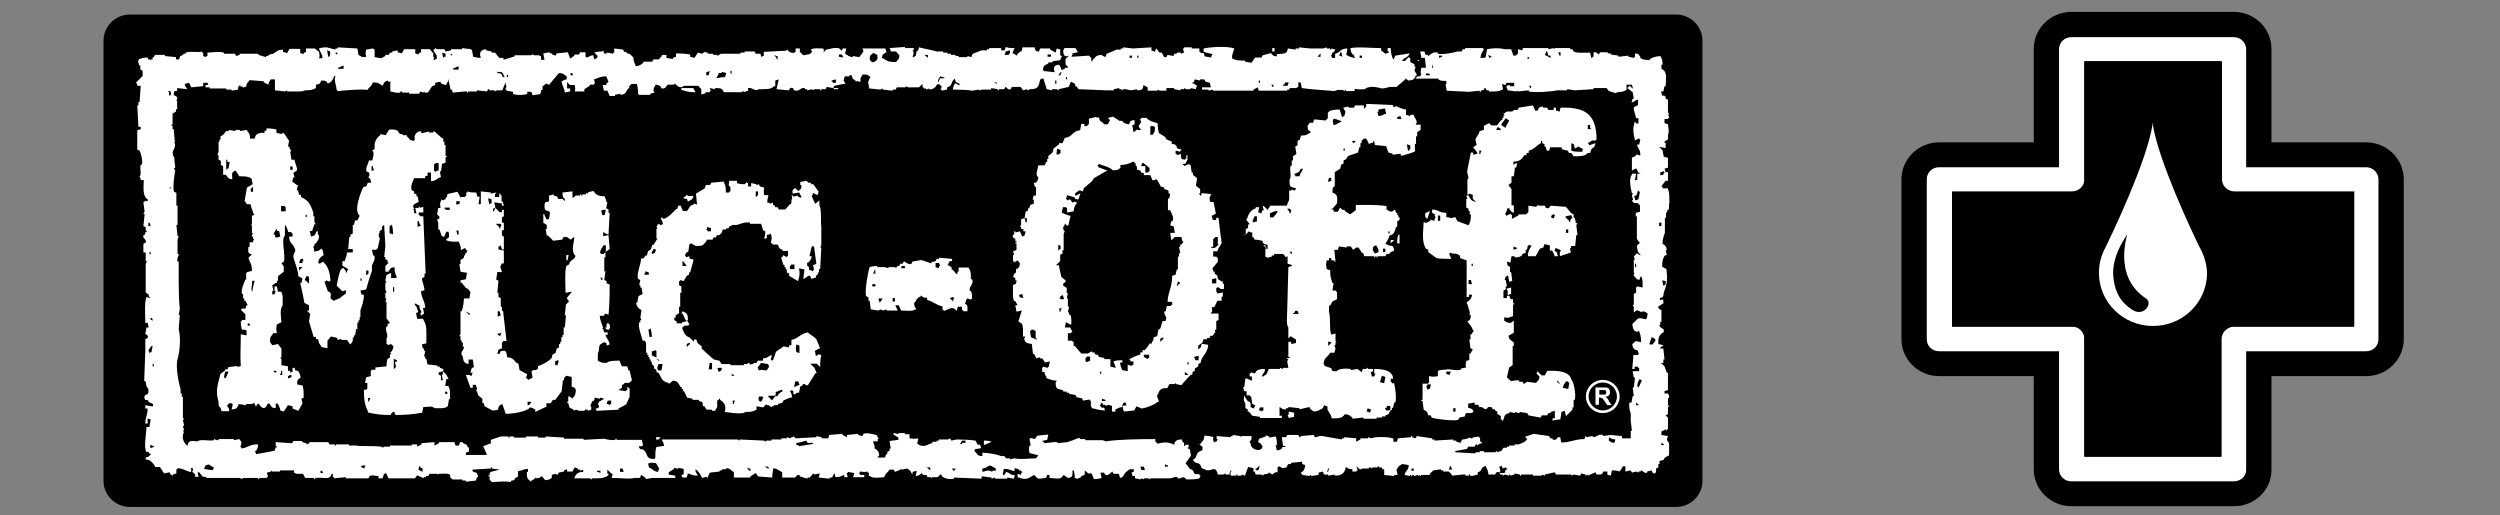
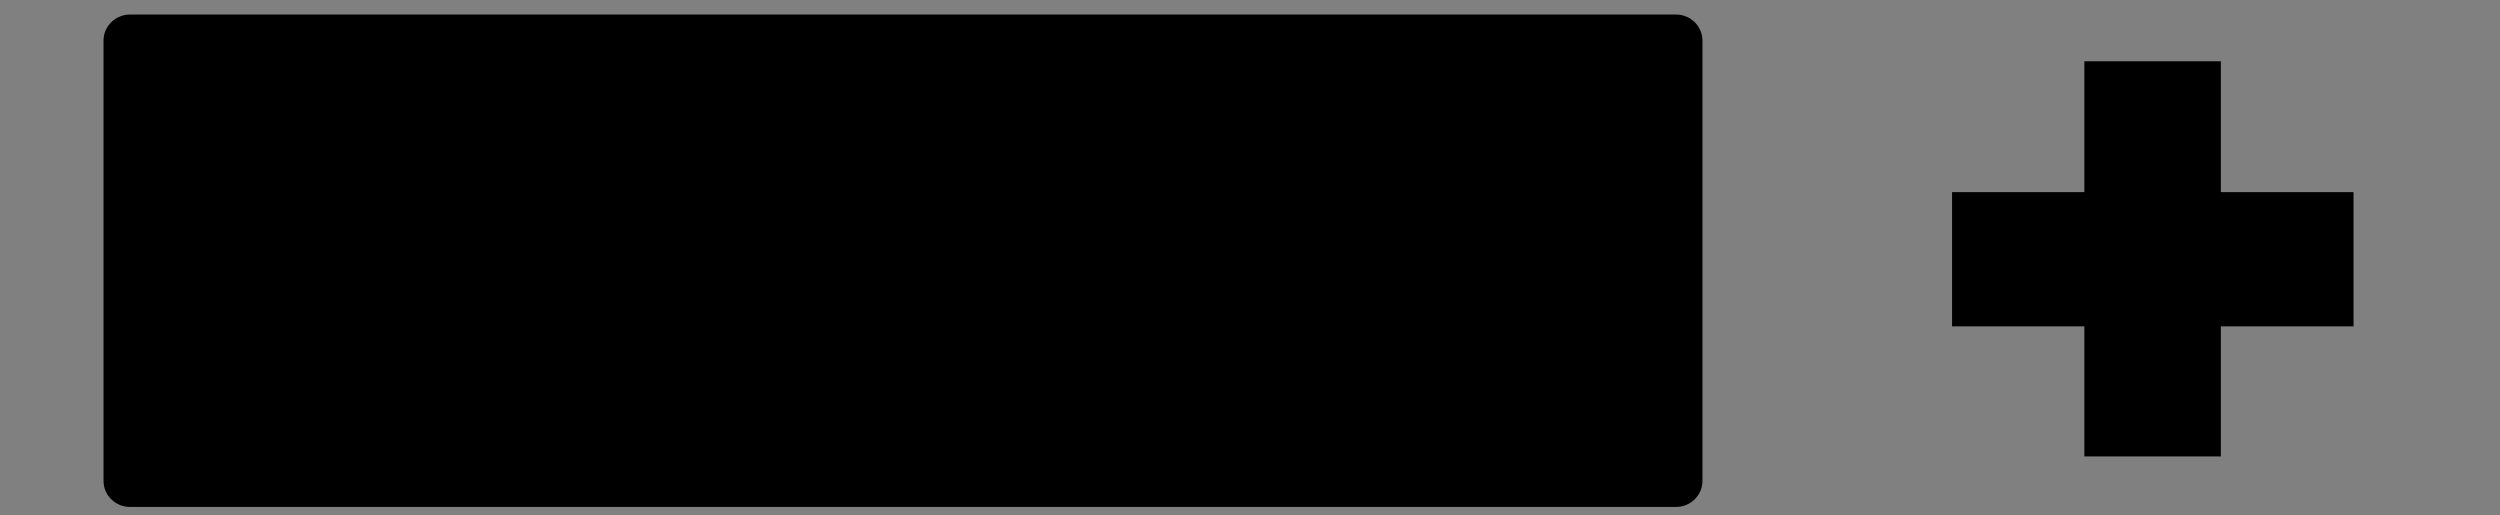
<svg xmlns="http://www.w3.org/2000/svg" width="194" height="40" viewBox="0 0 194 40" fill="none">
  <rect x="0" y="0" width="194" height="40" fill="#808080" stroke="none" />
  <g clip-path="url(#clip0_127_1287)">
-     <path d="M173.35 39.282H160.735C159.128 39.282 157.819 37.994 157.819 36.414V29.187H150.469C148.862 29.187 147.553 27.9 147.553 26.32V13.914C147.553 12.334 148.862 11.047 150.469 11.047H157.819V3.791C157.819 2.211 159.128 0.923 160.735 0.923H173.35C174.957 0.923 176.266 2.211 176.266 3.791V11.047H183.616C185.223 11.047 186.532 12.334 186.532 13.914V26.32C186.532 27.9 185.223 29.187 183.616 29.187H176.266V36.414C176.296 37.994 174.987 39.282 173.35 39.282ZM163.68 33.517H170.435V26.291C170.435 24.652 171.833 23.365 173.529 23.423H180.7V16.782H173.35C171.744 16.782 170.435 15.494 170.435 13.914V6.658H163.68V13.914C163.68 15.494 162.371 16.782 160.764 16.782H153.415V23.423H160.615C161.032 23.423 161.478 23.482 161.865 23.628C162.966 24.067 163.68 25.12 163.68 26.291V33.517Z" fill="black" />
-     <path d="M173.35 37.35H160.734C160.199 37.35 159.782 36.941 159.782 36.414V27.256H150.469C149.933 27.256 149.517 26.846 149.517 26.32V13.914C149.517 13.387 149.933 12.978 150.469 12.978H159.782V3.82C159.782 3.293 160.199 2.884 160.734 2.884H173.35C173.886 2.884 174.302 3.323 174.302 3.82V12.978H183.615C184.151 12.978 184.568 13.417 184.568 13.914V26.32C184.568 26.846 184.151 27.256 183.615 27.256H174.302V36.414C174.332 36.941 173.886 37.35 173.35 37.35ZM161.716 35.449H172.398V26.291C172.398 25.735 172.933 25.296 173.469 25.354H182.693V14.851H173.38C172.844 14.851 172.428 14.412 172.428 13.914V4.756H161.746V13.914C161.746 14.441 161.329 14.851 160.794 14.851H151.48V25.354H160.704C160.853 25.354 161.002 25.354 161.151 25.413C161.508 25.559 161.746 25.91 161.746 26.291V35.449H161.716Z" fill="white" />
-     <path fill-rule="evenodd" clip-rule="evenodd" d="M161.746 14.88V4.756H172.338V14.88V14.909H182.634V25.325H172.338V35.419H161.746V25.325H151.48V14.909H161.746V14.88Z" fill="black" />
-     <path fill-rule="evenodd" clip-rule="evenodd" d="M170.672 19.151C169.958 17.689 167.518 12.48 167.072 9.73V9.496C167.072 9.525 167.072 9.584 167.042 9.613C167.042 9.584 167.042 9.584 167.042 9.555V9.642C166.596 12.51 163.977 17.981 163.382 19.21C163.055 19.795 162.876 20.468 162.876 21.17C162.876 23.453 164.751 25.296 167.072 25.296C169.393 25.296 171.267 23.453 171.267 21.17C171.237 20.468 171.029 19.766 170.672 19.151Z" fill="white" />
-     <path d="M165.465 24.038C164.989 23.716 164.067 23.101 163.978 21.229C163.978 19.883 164.662 18.829 165.049 18.215C165.227 17.922 163.799 21.404 166.566 23.189C167.072 23.569 166.328 24.623 165.465 24.038Z" fill="black" />
+     <path fill-rule="evenodd" clip-rule="evenodd" d="M161.746 14.88V4.756H172.338V14.909H182.634V25.325H172.338V35.419H161.746V25.325H151.48V14.909H161.746V14.88Z" fill="black" />
    <path fill-rule="evenodd" clip-rule="evenodd" d="M132.11 37.321C132.11 38.433 131.188 39.34 130.057 39.34H10.087C8.956 39.34 8.034 38.433 8.034 37.321V3.147C8.034 2.035 8.956 1.128 10.087 1.128H130.057C131.188 1.128 132.11 2.035 132.11 3.147V37.321Z" fill="black" />
-     <path fill-rule="evenodd" clip-rule="evenodd" d="M109.765 5.488L109.854 5.166H109.765V4.99L109.438 4.815V4.493H109.348V4.405L109.021 4.727H108.783C108.991 4.405 109.259 4.522 109.378 4.142C109.021 4.2 108.634 4.259 108.277 4.317L108.188 4.493V4.581H108.099C108.009 4.347 107.92 4.113 107.92 3.732H107.682V3.995H107.771V4.083L107.503 4.171L107.176 3.908V3.732C106.313 3.732 105.48 3.615 104.796 3.732C104.826 4.025 104.855 4.083 104.974 4.23H105.064V4.405H105.153V4.493C104.826 4.464 104.707 4.376 104.469 4.259L104.558 3.761C103.903 3.791 104.082 4.054 103.606 4.171V4.493H103.368L103.278 4.259H103.368V4.083H103.457L103.635 3.849L103.308 3.761V3.849H103.219V3.761H102.951V3.674L102.683 3.761H101.672C101.374 3.732 101.106 3.703 100.809 3.674V3.761H100.541V3.849L99.946 3.761L99.857 4.025C99.708 4.2 99.41 4.171 99.083 4.2V4.376C98.815 4.347 98.815 4.317 98.666 4.2V4.113L97.982 4.288L97.893 4.464H97.387L97.119 4.873L96.613 4.785V4.698C96.108 4.698 95.899 4.698 95.602 4.522C95.602 4.142 95.721 4.054 95.78 3.761C95.215 3.557 93.965 3.644 93.4 3.761V4.025L94.084 4.2L93.995 4.376V4.464L93.489 4.376L93.4 4.113H93.162V4.025H93.073V3.761H92.477V3.674H91.882V3.761H91.793L91.882 4.083L91.644 4.171V4.083H91.317V4.171H91.138L91.049 4.347L90.603 4.259L90.514 4.434H90.335L90.156 4.083H89.978L89.799 3.849L89.71 3.761L89.621 4.025L89.442 3.937H89.353V3.674C88.877 3.703 88.401 3.732 87.925 3.761L87.151 3.674V3.761H86.973V3.849H86.645C86.378 3.966 86.14 4.083 85.872 4.171L85.783 4.434L85.455 4.259C85.009 4.288 85.009 4.464 84.771 4.668V4.756H84.682V4.493L84.503 4.317C84.057 4.347 83.581 4.376 83.135 4.405L83.224 4.23V4.142L83.64 4.054L83.462 3.732H82.599L82.51 3.908C82.51 4.347 82.629 4.434 82.956 4.317L82.688 4.581C82.688 4.932 82.629 5.02 82.867 5.166V5.254H82.629V5.341L82.361 5.429C82.331 5.166 82.272 5.195 82.182 5.02C81.766 5.049 81.706 5.283 81.855 5.605C81.558 5.575 81.29 5.546 81.022 5.517L80.933 5.429C80.962 5.049 81.081 5.078 81.349 4.932V4.844H81.677V4.756L82.272 4.668L82.361 4.434H82.45L82.272 4.259V3.849L82.004 3.761L81.915 4.083L81.498 3.849V3.761H80.724L80.635 3.937V4.025L80.367 3.937L80.278 3.674H79.356L79.266 3.995H79.177C79.028 4.171 78.999 4.054 78.909 4.317L78.641 4.142H78.552L78.731 3.732C78.433 3.732 78.255 3.732 78.046 3.644L77.957 3.908H77.689V3.732H76.767V3.82H76.588V3.908H76.172L75.487 4.171L75.398 4.347V4.434L75.071 4.347V4.434H74.387V4.347H74.149V4.259H73.791V4.171H73.524V4.083H73.196V3.995H72.691C72.304 3.878 71.738 3.791 71.322 3.674L71.233 3.937H71.143L71.054 4.347H70.965V4.434H70.816L70.905 4.083L70.816 3.908H70.905V3.732H70.221V3.644C69.834 3.674 69.418 3.703 69.031 3.732L69.12 3.908V3.995H69.537L69.804 4.317C69.745 4.668 69.685 4.581 69.537 4.815C68.763 4.815 68.912 4.698 68.436 4.493C68.495 4.113 68.525 4.288 68.704 4.083H68.793L68.704 3.761H66.918L67.007 3.937C66.918 4.2 66.799 4.23 66.68 4.434L66.174 4.347V4.434C65.847 4.405 65.817 4.288 65.579 4.171L65.668 3.761H65.401L65.311 3.937L65.133 3.761C64.806 3.644 64.33 3.82 64.121 3.849L63.883 4.083L63.972 3.849H63.883V3.761C63.586 3.761 63.11 3.703 62.931 3.849L63.02 4.025L62.842 4.2L62.336 4.288L62.068 4.025V3.761H61.741V4.025H61.652V4.113C61.295 4.083 61.354 4.083 61.146 3.937V3.849L60.967 3.937C60.402 3.966 59.837 3.995 59.271 4.025V4.347H59.182L59.093 4.434L59.004 4.171H58.646L58.557 3.995H57.783V4.083H57.456V4.171H55.939L55.671 4.347V4.259H55.344V4.171H54.927V4.083H54.749V3.995L54.481 4.171L54.154 4.083L53.886 4.493L53.558 4.405V4.23C53.261 4.171 52.874 4.142 52.458 4.142V4.405L52.219 4.493V4.581L51.714 4.493V4.259H51.357V4.347L51.118 4.61H50.702L50.613 4.785H49.928V4.873C49.69 5.02 49.69 5.107 49.333 5.137C49.274 4.873 49.155 4.844 49.155 4.464L48.887 4.2L48.619 4.113V4.025H48.441L48.351 3.849L47.667 3.761V4.083H47.578V4.171L47.161 4.083L46.983 4.171H46.893L46.804 3.908L46.715 3.995C46.447 3.995 46.269 4.025 46.12 4.083L46.388 4.347L46.298 4.522L46.12 4.61L46.031 4.288C45.703 4.317 45.792 4.405 45.525 4.464L45.435 4.376V4.054H45.019L44.93 4.23H44.572V4.317L44.245 4.551L44.067 4.054C43.769 4.083 43.501 4.113 43.204 4.142L43.114 4.317L42.847 4.23V4.142H42.668V4.054L42.162 4.142L42.252 4.639H41.984V4.376L41.805 4.288H41.389V4.2L41.21 4.288H39.931V4.376C39.633 4.464 39.365 4.551 39.068 4.639V4.493H38.741L38.413 4.083H38.145V3.995L37.729 3.908V3.82C37.283 3.849 37.164 4.113 37.312 4.493C37.015 4.493 36.926 4.434 36.717 4.405L36.628 3.908L36.539 3.82L35.854 3.732V3.82H34.992V3.908L34.575 3.995L34.486 3.82H33.891L33.801 3.732L33.623 3.908L33.891 4.317V4.581H33.801L33.712 4.668L33.623 4.581L33.712 4.493L33.623 4.405V4.142L33.355 3.82H32.671V4.054L32.492 4.142V4.23L32.224 4.142V3.82H31.361L31.183 4.142L30.856 4.054V3.908L30.439 3.995V4.083H30.261L30.171 4.259H29.904V4.347L29.576 4.522L29.07 4.434V3.849L28.922 3.761L28.416 3.849C28.356 4.171 28.356 4.113 28.416 4.434C27.969 4.434 28.088 4.405 27.821 4.259L27.731 3.761C27.226 3.732 26.72 3.703 26.214 3.674V3.761H26.035V3.849L25.351 3.674C25.083 3.674 24.905 3.703 24.756 3.761C24.845 4.083 24.994 4.113 25.024 4.522H24.756C24.845 4.259 24.786 4.347 24.756 4.025L24.429 3.761H23.744V4.025L23.566 4.113V4.2L23.298 4.113V3.791H22.465L22.286 4.113L21.959 4.025V3.849C21.453 3.878 21.483 4.025 21.185 4.171L20.828 4.259V4.347H20.65V4.434L20.055 4.259V4.171H19.46H18.597V4.259L18.329 4.347L18.24 4.171H17.377V4.083C16.93 3.966 16.425 4.083 16.097 4.083V4.347L15.859 4.434V4.347H15.77V4.083H15.681V3.995C15.413 4.113 14.818 3.937 14.401 4.083V4.171H14.223V4.259L13.985 4.347L13.896 4.61H13.658V4.434C13.36 4.405 13.092 4.376 12.795 4.347V4.259H12.021L11.932 4.434H11.842V4.61H11.753L11.664 4.698V4.61H11.485V4.493C11.218 4.405 10.98 4.551 10.801 4.581L10.712 4.756L10.801 5.078H10.89V5.4L11.069 5.488V5.897L10.563 6.395L10.652 6.57V6.658H10.92C10.89 7.068 10.861 7.507 10.831 7.916H10.742V8.179H10.652C10.682 8.735 10.712 9.291 10.742 9.847H10.92V10.023L10.652 10.111V11.603L10.831 11.691C10.92 11.866 11.099 12.422 11.009 12.773H10.92C10.831 13.095 11.009 13.505 10.831 13.709L10.92 13.885V13.973H11.158C11.128 14.646 11.069 15.26 11.485 15.494C11.396 15.728 11.485 15.582 11.218 15.582V15.67H11.128L11.218 16.43L11.128 16.606H11.218V16.694C11.188 16.986 11.158 17.25 11.128 17.542L11.307 17.63V17.893H11.396V17.981H11.307L11.218 18.244H11.128C11.039 18.566 11.396 18.508 11.307 18.83L11.128 18.917V19.59H11.307V20.263H11.396L11.307 20.527V22.019V22.692L11.545 22.867V23.043H11.634V23.131L11.366 23.043C11.188 23.511 11.277 24.447 11.277 25.062H11.456L11.545 25.413H11.366L11.277 25.91C11.307 25.969 11.545 25.969 11.456 26.232L11.277 26.32V27.227C11.247 28.017 11.218 28.807 11.188 29.568H11.277C11.396 29.86 11.277 29.977 11.515 30.153C11.515 30.504 11.545 30.592 11.277 30.65L11.188 30.826C11.307 31.235 11.277 30.913 11.515 31.089V31.177L11.872 31.352V31.528C11.575 31.528 11.485 31.469 11.277 31.44V31.703H11.456C11.456 32.259 11.277 32.318 11.277 32.874H11.456V32.464L11.694 32.552L11.604 33.049V33.137H11.366C11.366 33.547 11.128 34.805 11.366 35.068H11.545V35.156L11.723 35.244L11.545 35.419C11.337 35.566 11.396 35.331 11.277 35.653C11.723 35.683 11.723 35.829 11.961 36.063L12.051 36.239H12.408L12.735 36.736L13.152 36.648L13.241 36.824L13.419 36.911V36.824L13.687 36.736V36.414H13.777V36.326C14.193 36.356 14.461 36.531 14.788 36.648C14.877 36.385 14.877 36.56 14.788 36.326H14.967V36.56H14.877L15.145 36.824V36.999H15.413L15.324 36.677H15.413V36.59L15.74 36.999H16.008V37.087H16.782H18.567L18.835 37.175V37.087H20.025V37.175H20.114V37.087H20.709V36.999H20.799L20.709 36.677L21.037 36.59V36.502L21.126 36.59H21.721V36.502H22.822V36.677L23 36.765H23.506L23.685 37.087H24.369V37.175H24.458V37.087C25.053 36.999 25.589 37.321 25.738 36.765H25.827V37.029H25.916V37.116C26.214 37.087 26.541 37.058 26.839 37.029V37.116H27.672H28.594L28.683 36.941C28.892 36.824 29.011 36.941 29.368 36.941V37.116H29.695L29.785 36.794L29.963 36.707L30.142 37.116H32.195L32.373 36.882L32.879 37.116V37.029H33.057V36.941H33.236L33.325 36.765H33.92L34.01 36.853V36.765C34.277 36.765 34.813 36.707 34.932 36.853V37.029L35.111 37.204H35.884V37.292H36.152V37.38L36.926 37.292L37.015 37.029H37.104L37.015 36.707L36.747 36.619L36.658 36.531V36.443C37.134 36.414 37.61 36.385 38.086 36.356V36.268H38.175V36.356L38.77 36.443L38.086 36.619L37.997 36.707V36.882H37.907V36.97H37.997V37.233L38.175 37.409C38.711 37.38 39.276 37.321 39.603 37.409C39.782 37.146 39.722 37.38 39.931 37.233V37.146L40.199 36.97V36.56C40.645 36.502 40.496 36.414 40.972 36.385V36.619H40.883C40.883 37.029 40.883 37.146 41.121 37.292V37.38L41.538 37.116V37.029L41.627 37.116C41.895 37.116 41.895 37.029 42.043 36.941L42.311 37.263C42.668 37.233 42.579 37.204 42.817 37.087V36.853L43.085 36.765L43.263 36.853L43.353 36.677L43.769 36.59V36.502L44.007 36.414V36.59H44.424L44.602 36.268L44.84 36.356V36.443H45.019V36.531L45.257 36.443V36.619C44.84 36.619 44.662 36.794 44.572 37.116H45.763L45.941 37.204V37.116C46.536 37.116 46.745 37.146 47.131 36.941L47.221 36.853V36.765H47.131V36.443L47.221 36.531L47.459 36.765H47.548L47.459 37.087C48.292 37.087 48.798 37.204 49.244 37.087H49.66L49.75 36.853L50.107 37.087V37.175L50.613 37.087H52.398V36.911L51.892 36.824V36.648L52.309 36.385V36.297L52.636 36.385V36.297L53.053 36.385V36.794L52.874 36.882L52.963 37.058H53.291L53.38 36.736C53.677 36.824 53.737 36.911 54.154 36.911L53.975 36.59V36.414C54.213 36.56 54.362 36.824 54.481 37.087L54.808 36.999L54.897 37.087L55.076 36.677C55.344 36.648 55.582 36.619 55.849 36.59V36.502H56.028V36.414H56.355V36.326C56.712 36.356 56.712 36.502 56.95 36.648V37.058H58.23V36.97L58.646 36.707L58.825 36.97C59.182 36.999 59.569 37.029 59.926 37.058C59.926 36.736 59.985 36.531 60.015 36.326C60.342 36.385 60.462 36.531 60.7 36.648V37.058H61.711C61.771 37.029 61.771 36.794 62.068 36.882V36.97L62.663 37.146V37.058H62.842L63.11 36.736L63.199 36.824L63.615 36.736L63.526 37.058C63.794 37.087 64.091 37.116 64.389 37.146V37.058H64.568L64.657 36.882L64.746 36.707L64.835 37.029C65.222 37.029 65.252 36.941 65.52 36.853V37.029H65.787L65.698 36.707H65.787V36.619L66.293 36.707L66.204 37.029H67.067V36.853H66.74V36.765H66.65V36.677H66.74V36.59C67.097 36.619 67.007 36.648 67.335 36.59V36.677H67.424V36.941H67.513C67.722 37.146 68.257 37.058 68.614 37.029C68.704 36.736 68.882 36.677 69.031 36.443H69.358L69.447 36.619L69.894 36.443V36.356L69.983 36.443L70.4 36.356L70.638 36.531L70.727 36.707L70.816 36.794V36.619L71.143 36.531L71.054 36.941C71.322 36.911 71.322 36.853 71.471 36.765V36.677L71.649 36.853H71.887L71.977 37.029H72.244V37.116L72.334 37.029H72.75L73.018 36.794L73.107 36.97C73.256 37.116 73.702 37.233 74.03 37.146V37.058C74.744 37.087 75.458 37.116 76.172 37.146V36.97H76.261L76.945 37.058V37.146L77.213 37.058V37.146H78.165V37.058L78.671 37.146L78.76 36.882C78.344 36.853 78.403 36.707 78.076 36.619L77.987 36.794L77.898 36.882L77.808 36.794L77.898 36.385C78.344 36.385 78.403 36.502 78.731 36.56V36.326L79.058 36.414V36.502H79.147H79.237V36.59H79.326V36.677H79.237V36.853L78.969 36.765V37.029C79.653 37.292 79.742 37.146 80.248 36.853L80.486 37.087C80.605 37.204 80.784 37.116 81.171 37.087L81.26 36.853H81.439V37.087C82.034 37.116 82.301 37.263 82.539 36.853L82.867 37.087C83.254 37.058 83.224 36.911 83.224 36.502H83.313C83.373 36.648 83.402 36.824 83.402 37.087L83.67 37.175V37.087H83.849V36.999L84.176 36.824V36.502L84.444 36.736H84.712L84.89 37.175C85.158 37.175 85.336 37.146 85.485 37.087L85.396 36.677H85.664C85.723 36.707 85.723 36.941 85.991 36.853L86.318 36.59L86.407 36.765H86.824L86.913 37.087C87.241 36.999 87.151 36.882 87.33 36.677L87.657 36.414H87.984V36.59L87.806 36.677L87.895 36.941H88.074V37.116L88.49 37.204L88.58 37.116L88.758 37.204V37.116H89.085L89.264 37.204V37.116H90.781C90.99 37.116 91.109 36.97 91.376 37.029V37.116C91.734 37.204 91.763 36.824 92.061 37.204C92.418 37.204 92.835 37.204 93.073 37.116L93.162 36.882H93.073V36.794H92.745C92.537 36.677 92.745 36.502 92.329 36.385L92.001 35.946L92.418 35.361L92.329 34.863L92.15 34.776L92.239 34.688V34.512H91.972V34.6H91.882V34.337H91.793L91.704 34.103C91.317 34.103 91.168 34.22 91.109 34.512C90.662 34.278 90.365 34.307 89.829 34.425L89.651 34.249V34.073C88.312 34.073 86.735 34.103 85.812 34.249L85.574 34.161H84.206V34.073H83.789V33.986H83.7C83.402 34.103 83.135 34.22 82.837 34.307L82.063 34.395V34.307H81.796L81.022 34.395V34.307L80.843 34.22L81.26 34.132L81.349 33.722C81.052 33.752 80.784 33.781 80.486 33.81L80.308 34.073L79.981 33.986L79.891 34.073L79.981 34.571H79.891C79.802 34.893 79.862 34.922 79.891 35.156L80.576 35.331L80.397 35.566C79.742 35.566 79.326 35.683 78.701 35.566L78.374 35.653V35.566H78.046V35.478H77.957V35.39H77.689C77.332 35.244 76.767 35.156 76.231 35.127V35.39C75.726 35.361 75.934 35.244 75.636 35.039V34.863L76.142 34.776L76.053 34.512H75.874L75.696 34.19C75.309 34.132 74.744 34.103 74.238 34.103L73.821 34.19L73.732 34.015L73.553 34.103H72.869V34.19H72.691V34.278H72.363V34.366L71.768 34.6C71.322 34.6 71.441 34.571 71.173 34.425L71.262 34.015C70.905 34.073 70.995 34.044 70.578 34.015V33.693H70.221V33.605H69.715V33.693L69.388 33.605L69.299 33.693L69.715 33.956V34.132L69.031 34.22L69.12 34.805H69.031V34.98L68.852 35.068V35.244H68.763L68.674 35.507H68.079L68.227 35.331C68.198 35.01 68.138 35.039 67.96 34.834H67.87V34.571H67.841L67.751 34.249H68.108V34.073H68.198L68.019 33.752C67.811 33.722 67.305 33.547 67.007 33.664L66.918 33.839L66.591 33.752V33.664C66.293 33.693 66.026 33.722 65.728 33.752V33.927L65.371 33.752V33.664C65.044 33.693 64.687 33.722 64.359 33.752L64.27 34.015H63.764V33.927L63.348 33.839V33.927C62.812 33.956 62.276 33.986 61.741 34.015L61.562 33.839V33.927H61.384V34.015L61.056 33.927V34.015H60.64V34.103H59.866V34.19H59.45V34.278L59.271 34.19C58.646 34.161 58.022 34.132 57.397 34.103V34.19L57.218 34.103H55.522C54.035 34.103 52.606 34.103 51.357 34.103C51.416 34.337 51.505 34.307 51.535 34.6L50.94 34.688C50.851 34.893 50.851 35.215 50.851 35.536L50.761 35.624C50.047 35.595 50.315 35.244 49.988 34.951C49.78 34.746 49.66 35.01 49.571 34.629H49.809L49.899 34.542L49.809 34.132H47.846V34.044H47.756V34.132C47.459 34.19 47.072 34.103 46.893 34.044C46.358 34.073 45.822 34.103 45.287 34.132V34.044H43.769V33.956C43.293 33.927 42.817 33.898 42.341 33.869V33.956H41.746V33.869H40.823V33.956H39.871V33.869H39.544V33.956H39.455V33.869H38.86C38.622 33.956 38.354 34.044 38.086 34.132V34.366H38.175L37.491 34.629L37.759 35.215V35.302H36.152V35.127L36.39 35.039V34.717H36.301C36.182 34.307 36.092 34.6 35.884 34.307H35.706L35.616 34.571H35.349L35.259 34.307H34.069V34.395L33.712 34.571V34.307C33.385 34.337 33.028 34.366 32.7 34.395V34.483L32.373 34.659V34.483H31.956V34.571H30.261V34.659H29.755V34.746L29.576 34.659C28.773 34.571 27.91 34.659 27.612 34.571H27.077V34.483H26.065V34.571H25.976V34.483H25.559L25.47 34.307H24.012V34.395L23.774 34.483V34.395L23.447 34.307V34.22H22.762L22.673 34.395C22.256 34.366 21.81 34.337 21.394 34.307V34.629H21.483V34.717H21.394L21.304 34.98C20.828 35.068 20.352 35.156 19.876 35.244L19.787 34.98H19.876C19.965 34.805 20.025 34.746 20.025 34.483C19.311 34.483 19.4 34.688 18.745 34.805V34.717H18.656L18.745 34.307L18.567 34.073L18.15 34.161V34.073H16.96V34.161H16.871L16.603 34.073V34.161C16.216 34.249 15.562 34.044 15.324 34.249C14.848 34.22 14.61 34.132 14.55 34.6L14.461 34.512C14.312 34.395 14.133 34.073 14.193 33.752L14.282 33.488H14.193L14.282 33.313L14.193 33.137L14.282 32.962L14.193 32.64L14.282 32.464H14.193V30.796H14.104V30.533H14.014V30.211C13.896 29.831 13.598 28.456 13.777 27.871C13.955 27.285 14.044 26.232 13.866 25.53C13.896 25.179 13.925 24.798 13.955 24.447H13.866L13.955 23.95C13.896 23.599 13.866 22.575 13.866 21.843V20.293H13.777C13.687 20.029 13.896 19.883 13.866 19.707H13.777V18.625L13.866 18.303H13.777C13.747 18.01 13.717 17.747 13.687 17.454H13.777V15.962H13.687V14.967L13.509 14.88C13.36 14.558 13.598 13.212 13.598 13.212L13.509 13.124V13.036H13.598C13.568 12.744 13.538 12.422 13.509 12.129H13.419V11.866H13.39C13.39 11.661 13.658 11.456 13.568 11.105H13.479L13.568 11.018C13.538 10.696 13.509 10.345 13.479 10.023H13.39V9.759H13.3V9.672H13.39V8.823L13.658 8.648V8.472H13.747V7.799H13.658L13.747 7.711V7.536L13.479 7.36C13.509 7.068 13.479 7.097 13.747 7.038V6.834C14.014 6.863 14.253 6.892 14.52 6.921L14.342 6.6V6.512L14.669 6.424L14.848 6.775C15.145 6.746 15.473 6.717 15.77 6.687V6.424H16.127V6.6H15.949V6.775H16.276V6.863H17.555V6.951H17.972V7.038L18.478 6.951V6.717H18.567V6.629H18.656V6.717H18.835V6.804L19.103 6.717C19.162 6.365 19.222 6.453 19.37 6.219C19.727 6.248 20.114 6.278 20.471 6.307V6.395L20.828 6.57C20.858 6.307 20.918 6.336 21.007 6.161H21.334V7.009L22.108 7.097L22.286 7.009V7.097H22.881C23.149 7.097 23.506 7.126 23.655 7.009C24.131 7.009 24.22 6.98 24.518 6.834V6.57C24.845 6.541 24.845 6.453 24.934 6.248C25.262 6.248 25.321 6.278 25.44 6.482C25.738 6.395 25.827 6.161 25.946 5.897H26.035C25.887 6.19 26.095 6.599 26.125 6.98L26.214 7.068C26.869 7.009 27.94 6.892 28.505 6.98C28.654 6.746 28.862 6.687 28.922 6.395C29.398 6.395 29.398 6.482 29.695 6.658C29.785 6.424 29.844 6.307 30.112 6.248V6.336H30.29V7.097C30.499 7.126 30.737 7.243 31.064 7.185V7.097H31.153L31.242 7.185H31.748V7.272H32.522L32.611 7.097L32.849 7.185L32.938 7.097V7.185H33.206L33.533 6.687L33.772 6.6V6.424L34.188 6.336V6.424C34.367 6.541 34.337 6.541 34.605 6.6L34.783 6.278V6.102L34.962 6.951H35.051L35.14 7.185C35.438 7.155 35.765 7.126 36.063 7.097H36.241V7.185H36.331V7.097H37.015V7.009L37.788 7.097L37.878 6.921H37.967V7.009H38.383V7.097L38.562 7.009H38.979L39.217 6.424H39.306L39.217 6.512L39.306 6.687L39.217 6.951H39.306V7.038L39.812 7.126V7.302C40.199 7.389 40.526 7.389 40.913 7.302V7.126H41.24L41.329 7.389L41.924 7.302L42.014 6.98H42.103V6.658H42.192C42.46 6.307 42.49 6.629 42.609 6.57L43.382 5.663C43.769 5.692 43.739 5.78 43.977 5.927V6.161C43.71 6.19 43.739 6.248 43.561 6.336L43.829 7.097V7.185L44.245 7.097V6.863H44.007V6.365C44.275 6.599 44.037 6.6 44.602 6.6C44.632 6.921 44.662 6.804 44.602 7.097H45.346V6.921L45.763 6.658V6.57H46.09V6.482H46.179L46.09 6.161C46.417 6.073 46.536 5.927 47.042 5.927L47.221 6.336L47.042 6.512V6.6H46.774L46.864 7.038H47.131L47.31 7.448H47.727V7.36L48.143 7.272V7.36C48.56 7.331 48.56 7.155 48.738 6.863H48.827V6.687L49.006 6.512H49.422C49.482 6.746 49.512 6.951 49.512 7.272L49.601 7.36H50.464V7.272L50.791 7.185L50.702 7.009C50.732 6.746 50.791 6.775 50.88 6.57C51.148 6.599 51.148 6.629 51.297 6.746V6.834C51.624 6.98 51.743 6.629 51.803 6.57H52.309V6.482C52.487 6.512 52.696 6.98 53.082 6.658H54.183L54.421 6.921V7.331L54.749 7.243V7.155H55.076V7.068H55.165L55.076 6.834L55.492 6.921V6.834C55.968 6.834 56.028 6.863 56.177 7.155H57.605V7.068L57.873 7.155V7.068H58.051V6.834C58.379 6.746 58.587 7.155 58.885 6.921C59.42 6.921 59.837 6.951 60.075 6.687H60.164V6.248L60.432 6.161L60.253 6.921C60.551 6.951 60.878 6.98 61.205 7.009C61.265 6.98 61.265 6.746 61.533 6.834L61.622 7.009C62.038 7.155 62.128 6.746 62.455 6.834V6.921H62.633V7.009L63.05 6.921V7.009L63.229 6.921H63.645V7.009H63.734V6.921H64.062L64.151 6.746L64.657 6.834L64.746 6.658C65.014 6.599 65.311 6.541 65.609 6.482L65.46 6.248L65.549 5.927H65.907V5.839H66.085L66.174 6.102L66.412 6.278V6.365L66.502 6.278L66.769 6.365C66.769 5.927 66.799 6.044 66.948 5.78C67.394 5.78 67.275 5.81 67.543 5.956L67.365 6.365L67.454 6.863C67.751 6.892 68.019 6.921 68.317 6.951L68.495 6.863V6.951C68.763 6.98 69.001 7.009 69.269 7.038V6.951H69.507L69.596 6.775H70.013H70.281V6.687L70.459 6.775H71.322L71.59 6.512V6.775H71.679V6.863H71.858V6.951L72.125 6.863V6.951C72.453 6.921 72.601 6.775 72.72 6.541H72.899L73.077 6.717L72.988 6.951H73.077V7.038L73.494 6.951V6.775C73.94 6.658 73.762 6.424 74 6.19L74.089 6.102L74.178 6.365L74.357 6.453L74.535 6.541H74.446V6.629L74.119 6.453C74.03 6.629 73.97 6.687 73.94 6.951C74.535 6.951 75.19 6.98 75.458 7.038L75.964 6.951V7.038L76.142 6.951H76.916V6.834L77.422 6.921V7.009H77.511V6.921H77.927L78.017 6.746C78.165 6.775 78.165 7.009 78.433 6.921L78.522 6.746H79.207L79.385 7.009L79.713 6.921V7.009L79.951 6.921C80.635 6.921 80.576 6.658 80.724 6.161L80.962 6.073C81.052 6.365 81.141 6.629 81.23 6.921L81.647 7.009V6.921H81.974L82.153 7.009V6.921C82.42 6.863 82.658 6.804 82.926 6.746L83.105 6.336L83.432 6.512V6.687H83.521L83.7 6.921C84.414 6.951 85.128 6.98 85.842 7.009H86.437V6.921L86.854 6.834V6.921H87.032V7.009H87.122V6.921C87.419 6.892 87.598 7.009 87.806 7.009L88.222 6.921V7.009C88.609 7.009 88.699 6.951 88.728 6.6L89.056 6.775V7.038H89.829V6.951L90.008 7.038H90.514V6.834H91.109V6.921L91.615 7.009V6.921H91.882V6.834L92.061 6.921H92.388V6.834L92.805 6.921V6.834L92.894 6.658L92.626 6.482H92.537V6.395H92.626L92.715 6.161L93.132 6.248V6.161H93.459L93.549 6.336L93.876 6.424L93.965 6.775H93.281V6.951H93.787V7.038L94.114 6.951V7.038H96.078H97.268V6.951L97.595 6.775L97.684 7.038H99.886V6.951H100.065V6.834H100.571L100.749 6.746V6.395H100.928L101.017 6.834C101.761 6.951 103.011 7.009 103.576 7.068L103.754 6.98H104.26V7.068H104.35V6.98H104.439V7.068H105.123V6.892C105.242 6.921 105.718 6.98 105.986 6.892V6.834L106.313 6.746C106.641 6.717 106.879 6.775 107.087 6.834C107.384 6.921 107.652 6.775 107.861 6.746H108.366L109.051 6.161V6.073L109.289 6.248C109.735 6.219 109.735 6.131 109.884 5.839H109.973L109.765 5.488ZM81.29 4.23H81.558V4.405H81.29V4.23ZM11.932 34.688L11.664 34.776V34.512L11.842 34.6H11.932V34.688ZM11.515 17.542V17.279H11.604L11.694 17.542H11.515ZM11.604 19.561H11.694V19.737H11.604V19.561ZM11.694 24.74L11.783 24.652L11.872 24.886L11.694 24.798L11.604 24.711H11.694V24.74ZM11.694 27.315L11.604 27.402L11.515 27.168L11.753 26.846H11.842L11.753 27.344H11.694V27.315ZM11.932 28.427H11.842V28.251H11.932V28.427ZM90.395 36.034L90.633 36.121V36.209H90.395V36.034ZM88.758 36.209L88.847 36.473H88.58L88.49 36.209H88.758ZM76.261 36.356C76.618 36.297 76.559 36.18 76.856 36.121L77.273 36.356V36.531H77.005V36.619L76.826 36.531C76.559 36.473 76.41 36.59 76.231 36.619V36.356H76.261ZM74.565 34.366L74.654 34.19H74.922V34.366H74.654V34.454H74.476L74.565 34.366ZM74.149 36.356V36.443H74.059V36.531H73.97L73.881 36.356H74.149ZM72.185 36.268V36.502L71.917 36.268H72.185ZM61.8 34.366C62.068 34.366 62.514 34.19 62.574 34.19L62.663 34.366H63.08V34.454C62.723 34.512 62.336 34.571 61.979 34.629V34.542H61.8V34.366ZM59.569 36.209L59.658 36.297V36.385L59.331 36.209H59.569ZM58.141 36.356H58.23V36.531H58.141L57.962 36.297L58.141 36.356ZM50.91 35.946L51.148 36.356L51.059 36.619C50.613 36.56 50.732 36.385 50.375 36.297L50.285 35.975C50.613 35.858 50.553 35.917 50.91 35.946ZM48.113 36.356H48.292L48.381 36.531V36.619H48.113V36.356ZM46.328 36.531H46.596V36.707L46.417 36.619H46.328V36.531ZM32.522 36.268V36.18H32.611V36.268L32.79 36.356V36.619L32.462 36.443L32.522 36.268ZM28.118 36.121H28.356L28.267 36.356L28.088 36.268L27.999 36.18L28.118 36.121ZM24.875 36.531H24.964L25.053 36.619V36.707H24.875V36.531ZM15.949 36.121L16.187 36.034L16.603 36.297L16.514 36.473C16.216 36.473 16.038 36.414 15.83 36.385L15.949 36.121ZM13.122 14.704L13.211 14.529H13.3L13.122 14.704ZM25.649 4.317H25.559V4.405H25.47L25.381 3.908L25.619 3.995V4.317H25.649ZM26.154 4.23L25.976 4.142H26.065V4.054L26.244 4.142H26.154V4.23ZM26.66 5.341H26.244V5.254L26.66 5.078V5.341ZM34.575 4.405H34.486L34.396 4.493L34.307 4.083L34.575 4.171V4.405ZM35.081 4.317L34.902 4.23H34.992L35.081 4.142V4.317ZM35.587 5.4H35.17V5.312L35.587 5.137V5.4ZM39.008 5.985C38.949 5.722 38.889 5.692 38.592 5.663V5.575C38.949 5.575 39.038 5.605 39.098 5.897L39.187 5.985H39.008ZM39.425 5.985H39.336V5.81H39.425V5.985ZM44.453 5.839H44.275V5.663H44.364L44.453 5.751V5.839ZM54.987 5.839H54.808V5.605L55.076 5.517L54.987 5.839ZM56.266 5.985C55.968 5.985 55.79 6.044 55.582 6.073L55.76 5.751V5.663H55.998V5.575L56.355 5.663L56.266 5.985ZM56.772 5.751L56.683 5.663V5.488H56.772V5.751ZM60.342 4.581H60.253V4.493L60.075 4.259L60.253 4.347H60.342V4.581ZM64.865 6.424H64.627V6.336H64.538V6.248L64.865 6.161V6.424ZM65.103 4.405V4.23H65.341L65.43 4.464L65.103 4.405ZM67.93 4.756L67.751 4.844L67.573 4.756L67.484 4.581C67.513 4.288 67.543 4.259 67.722 4.171V4.083L68.079 4.259C68.108 4.551 68.108 4.639 67.93 4.756ZM72.006 4.493L71.739 4.259H72.006V4.493ZM73.286 6.073H72.958L72.869 6.248V6.336H72.78C72.81 6.073 72.869 6.102 72.958 5.927L73.286 6.014V6.073ZM77.362 6.512L77.094 6.336L77.362 6.424V6.512ZM78.374 4.171H78.284V4.259H77.957L78.046 3.995L78.374 3.908V4.171ZM81.974 6.512L81.796 6.424H81.885V6.248H81.974V6.512ZM82.301 5.751V5.839H82.123L82.301 5.605H82.391L82.301 5.751ZM82.807 6.161H82.718V5.985H82.807V6.161ZM87.836 4.493H87.657V4.317H87.836V4.493ZM88.341 4.493H88.252V4.317H88.341V4.493ZM97.774 6.424H97.684V6.248H97.774V6.424ZM98.815 6.746H98.726V6.658L98.637 6.57H98.815V6.746ZM99.916 6.658H99.559V6.57H99.648L99.737 6.395H100.005L99.916 6.658ZM102.475 4.405H102.237L102.475 4.142V4.405ZM103.992 4.317H103.903L103.992 4.142V4.054H104.082L104.171 4.405L103.992 4.317ZM105.688 4.493H105.51V4.317H105.688V4.493ZM98.726 3.732H98.904V3.995H98.726V3.732ZM129.433 14.704V14.616H129.016V14.529L128.927 14.441L129.254 14.031H129.433V13.358H129.254L129.165 13.095L129.433 13.007V12.246L129.105 12.159L129.016 11.661L128.748 11.398L129.254 11.486V11.076H129.165V10.988L129.433 10.813V10.491C129.552 10.169 129.462 10.023 129.433 9.642L129.165 9.555V9.233H129.433V9.174H129.522V9.086L129.433 8.911H129.522L129.433 8.677V7.741L129.254 7.653V7.477H129.165V7.419H128.986L128.897 7.097H129.076L129.165 6.687H129.254C129.284 6.044 129.403 5.546 128.927 5.341V5.02H129.016C129.016 4.639 128.957 4.551 128.838 4.347C128.51 4.376 128.123 4.464 127.975 4.668C127.677 4.639 127.469 4.639 127.29 4.493V4.405C127.082 4.2 127.261 4.2 126.874 4.142V4.405L126.784 4.493L126.368 4.405V4.317C126.1 4.347 125.862 4.376 125.594 4.405V4.317L124.999 4.23V4.142H124.761V4.054H124.166L124.077 4.23L123.839 4.054H123.66V4.405H123.571V4.493H123.482L123.392 4.083C123.006 4.083 122.381 4.142 122.113 3.995L122.024 3.82H121.845V3.732H120.655L120.566 3.82V3.732L120.149 3.82V3.732H118.185L118.126 3.908L117.799 3.82V4.142L117.62 4.317H117.442L117.263 3.82H116.757C116.311 3.703 115.835 3.732 115.388 3.82L115.299 4.405L115.21 4.493H114.883C114.912 4.171 115.031 4.054 115.15 3.82L115.061 3.732H113.692V3.82H113.514L113.425 3.995H113.097C112.83 4.083 111.967 4.259 111.58 4.171V4.083C111.104 3.966 110.955 4.347 110.806 4.347V4.259H110.628L110.538 3.995H110.211L110.3 4.493H110.568C110.628 4.815 110.598 4.932 110.657 5.254H110.3C110.241 5.546 110.211 5.546 110.3 5.839H110.211V5.927H109.943V6.014H109.854V6.102H111.639V6.19C111.818 6.278 111.967 6.278 112.234 6.278V6.541H112.175L112.264 7.038C112.83 7.068 113.395 7.097 113.96 7.126C114.228 7.097 114.526 7.068 114.823 7.038V7.126H114.912V7.038L115.18 6.951V6.834H115.269L115.359 7.009H115.537V7.097C116.103 7.097 116.281 7.126 116.638 6.921L116.549 6.512L116.817 6.6L116.906 6.424H117.501V6.687H117.174V6.6C116.727 6.658 116.936 6.717 116.995 7.009L117.68 7.097L117.769 7.009V7.097C118.037 7.068 118.334 7.038 118.632 7.009V7.097C119.048 7.214 120.536 7.097 120.834 7.009H121.607V6.921L122.202 7.009C122.678 6.98 123.184 6.951 123.66 6.921V6.834H124.672L124.85 7.068L125.446 7.243V7.155C125.862 7.155 125.981 7.097 126.219 6.98V6.57H126.636L126.725 6.892L126.457 6.658L126.279 6.834L126.695 7.155L126.784 7.653H126.695L126.606 7.975L127.022 7.741H127.112V8.15L126.784 8.326C126.784 8.735 126.903 8.794 126.963 9.174H127.142V9.584H126.963L126.874 9.408C126.665 9.994 126.755 10.345 126.874 10.9L127.201 10.725V10.813H127.29L127.201 11.222H127.022C127.112 11.573 127.29 11.544 127.29 12.071L126.963 11.983V12.071L126.636 12.246V13.241L126.963 13.066L127.142 13.387L127.32 13.475H127.052V13.973H126.874L126.963 13.475H126.636V13.563C126.398 13.797 126.517 14.558 126.636 14.997H126.725L126.636 15.172L126.725 15.494L126.636 15.582L126.814 15.758H127.082L127.261 15.933V16.43L126.933 16.518V16.782H127.022V18.537L127.201 18.8H127.29L127.022 19.064C127.052 19.356 127.082 19.62 127.29 19.737V19.824L127.022 19.649L126.784 19.912L126.874 20.146H126.784V21.141L126.874 21.229H126.784V21.404C126.963 21.551 126.933 21.668 127.201 21.726L127.29 21.551V21.463H127.38C127.469 21.668 127.469 21.99 127.469 22.311L127.052 22.224L126.963 22.311V22.721L126.784 22.809V23.657H126.695L126.784 23.833V24.242L127.022 24.067L127.439 24.242V24.155C127.707 24.184 127.677 24.213 127.856 24.33C127.796 25.149 127.558 24.535 127.082 24.74L126.665 25.149C126.695 25.413 126.784 25.793 127.082 25.735L127.171 25.647C127.29 25.91 127.35 26.115 127.35 26.554L126.933 26.466L126.665 26.7C126.695 27.022 126.814 27.139 127.082 27.198L127.171 27.461L127.082 27.549H126.755C126.725 27.9 126.695 28.28 126.665 28.631H126.844V28.456H127.112V28.544H127.201V28.807H126.695L126.784 29.304H126.874L126.784 30.065H126.695L126.784 30.738H126.695L126.606 31.235H126.457C126.368 31.499 126.487 31.938 126.546 32.084V32.669L126.636 33.43H126.546V34.015H125.862V33.839C125.565 33.81 125.297 33.781 124.999 33.752L124.404 33.839V33.752C124.077 33.664 123.898 33.869 123.72 33.927L123.541 33.839L123.125 33.927L123.035 33.839L122.946 34.073C122.173 34.073 121.875 34.337 121.161 34.337L121.072 33.927H120.893C120.834 33.956 120.804 34.22 120.476 34.103V34.015H120.298L120.209 33.839C119.822 33.781 119.405 33.722 119.019 33.664L118.334 33.898L118.513 34.073C118.364 34.307 118.096 34.395 117.828 34.483H117.531V34.571H117.114V34.659H116.936V34.746H116.668L116.489 35.01H116.341V35.097L116.073 35.01V35.097H115.15V35.01H114.823V35.097H114.496V35.185L112.978 35.097L112.889 35.01C113.216 34.951 113.514 34.893 113.841 34.834L113.93 34.659H114.436L114.526 34.483H114.615V34.571C114.823 34.483 114.704 34.425 115.031 34.395L114.853 34.22V33.956H114.764V33.869L114.258 33.956V34.044L114.02 33.956L113.841 34.044C113.395 34.161 113.514 33.986 113.335 34.366L113.008 34.278V34.19H112.77V34.103C112.294 34.132 111.818 34.161 111.312 34.19V34.103H111.134V34.015C110.747 33.956 110.33 33.898 109.943 33.839L109.854 34.015L109.586 33.927V33.839H109.497V33.927C109.14 33.956 108.813 33.986 108.485 34.015L108.396 34.278H108.128V34.015H108.039C107.95 33.927 106.76 33.839 106.432 34.015L106.165 33.927V34.015H105.569V34.103L105.242 34.278V34.015C104.945 33.986 104.617 33.956 104.32 33.927V34.015H104.141V34.103C103.635 34.015 103.13 33.927 102.624 33.839C102.356 33.781 102.177 33.956 102.029 33.927L101.939 33.752C101.582 33.781 101.255 33.81 100.928 33.839V33.927H100.838L100.749 33.752H99.886L99.797 33.927H99.47L99.559 34.6H99.737V34.688H99.499V34.776C99.351 34.893 99.321 34.922 99.083 34.951L98.994 34.542H99.083C99.083 34.249 99.083 34.073 98.994 33.869L98.488 33.956V33.869L98.22 33.781V33.869L97.714 34.044L97.625 34.307L97.803 34.395L97.982 34.659L97.893 34.834L97.714 34.922C97.268 34.922 97.06 34.717 97.03 34.337H96.941L97.119 34.073V33.839H96.346L96.256 33.927V33.839L95.661 33.752V33.839H95.512V33.927C95.126 33.898 94.769 33.869 94.412 33.839V34.073H94.501L94.412 34.249L94.233 34.337V34.249H94.144V33.898H94.054C94.025 33.869 93.727 33.81 93.459 33.81C93.43 34.249 93.281 34.22 93.132 34.483H93.043L93.311 34.659V34.922L92.983 35.097C92.775 35.331 92.894 35.507 92.567 35.683C92.775 36.005 92.835 35.858 93.073 36.005C93.281 36.151 93.073 36.326 93.489 36.414C93.906 36.736 94.322 35.975 94.501 36.824H94.917L95.096 36.736V36.824H95.512V36.911H95.929V36.824H96.018V36.911H96.346V36.824L96.613 36.911L96.851 36.239L97.268 36.326V36.59H97.357L97.446 36.824H97.863L98.041 36.911V36.824L98.458 36.736V36.648L98.726 36.824L98.964 36.648H99.142V36.239H99.232V36.151L99.499 36.326C100.095 36.268 99.737 36.18 100.005 36.005H100.184V35.917C100.481 35.887 100.749 35.858 101.047 35.829V36.005L101.285 36.092C101.255 36.414 101.166 36.56 100.957 36.677V36.765H101.047V36.853L101.642 36.941V36.853H101.731V36.941L102.326 36.853V36.677L102.653 36.59L102.743 36.824H103.07V36.911L103.576 36.824V36.911C104.141 36.911 104.349 36.707 104.439 36.239C104.647 36.356 104.588 36.385 104.945 36.414V36.59H105.272V36.502H105.361L105.272 36.18L105.54 36.443L105.718 36.356H106.224V36.268H106.313L106.492 36.356V36.268H106.908V36.18H106.998V36.268H107.236V36.356L107.414 36.443V36.853L108.188 36.941V36.853H108.456L108.366 36.443L108.545 36.18L108.813 36.005L109.319 36.092C109.289 36.56 109.08 36.473 108.991 36.853L109.408 36.941V36.853H109.497V36.941H109.586V36.853H109.676L109.765 36.941L110.003 36.853L110.092 36.941V36.853L110.271 36.941V36.853H110.955V36.765L111.223 36.502L111.818 36.414V36.502H111.996V36.59H112.443L112.711 36.911L113.484 36.824H113.722V36.911H113.99V36.824H114.079V36.911C114.347 36.97 114.466 36.853 114.674 36.824V36.648C115.002 36.56 114.883 36.414 115.091 36.239L115.269 36.151C115.388 36.385 115.478 36.502 115.507 36.824H116.013C116.073 36.794 116.073 36.56 116.341 36.648L116.43 36.824H116.608V36.911L116.787 36.824L117.114 36.911V36.824H117.203V36.911L117.531 36.824V36.736L117.947 36.824V36.911H118.037V36.824H118.959V36.911H119.643V36.824L119.881 36.911V36.824L120.655 36.648L120.744 36.824H121.934V36.911L122.113 36.824L122.619 36.911L122.708 36.736L123.035 36.824V36.911L123.214 36.824V36.911L123.809 36.648L123.898 36.824C124.255 36.824 124.345 36.853 124.404 36.59H124.731V36.824L124.999 36.911L125.088 36.502C125.356 36.502 125.535 36.531 125.684 36.59L125.951 36.18H126.13V36.59L126.546 36.502L126.636 36.677L126.963 36.59L127.142 36.677V36.59H127.32V36.502C127.499 36.502 127.558 36.765 127.826 36.677V36.59L128.153 36.502L128.242 36.677L128.421 36.765V36.677H128.51V36.356L128.689 36.268V36.005H128.778V35.77L129.105 35.683L129.195 35.507L129.522 35.331V34.425C129.433 34.132 129.254 34.307 129.433 33.839L128.927 33.752V33.488L129.254 33.313V33.401H129.343V33.313H129.433V32.406L129.254 32.23L129.433 32.142V31.557H129.522V31.469H129.433V30.884H129.522V30.621H129.433V30.533H129.165V30.358L129.433 30.27V28.924H129.343L129.165 28.427L128.897 28.163H129.076V27.9H129.165C129.135 27.607 129.105 27.344 129.076 27.051H128.838V26.963L129.105 26.788L128.689 26.7C128.659 26.144 128.778 25.969 129.105 25.764V25.559L128.838 25.384L128.748 25.208H128.838V24.974H128.927V24.067L128.748 23.979L128.659 23.804L129.076 23.54V23.277H128.986V23.218L128.808 23.306V23.131C129.195 23.014 129.016 22.984 129.135 22.633C129.373 21.99 129.403 21.668 129.314 20.878L128.986 20.702C128.986 20.322 129.016 20.117 129.165 19.854L129.343 19.766L129.254 19.415H129.343C129.314 19.122 129.224 19.034 129.016 18.917C129.016 18.537 129.105 18.332 129.195 18.069V16.899H129.284V16.489H129.373V16.313H129.462C129.581 15.992 129.462 15.874 129.552 15.728C129.522 15.465 129.581 14.88 129.433 14.704ZM110.955 5.839H110.628L110.717 5.663L110.955 5.751V5.839ZM111.223 5.254H111.134V5.166V4.99L111.223 5.254ZM111.907 4.405L111.669 4.493V4.317H111.907V4.405ZM115.746 4.405H115.656V4.493H115.567L115.478 4.259L115.656 4.347H115.746V4.405ZM118.542 4.405L118.721 4.493H118.632V4.581H118.542V4.405ZM118.81 6.834H118.721V6.746L118.632 6.658H118.81V6.834ZM120.328 4.493L119.881 4.259L119.971 4.083V3.995H120.06L120.149 4.317H120.328V4.493ZM121.101 4.317H121.012L120.923 4.054H121.101V4.317ZM126.963 20.731H126.874V20.468H126.963V20.731ZM127.142 15.465L126.903 15.553L126.814 15.231L126.993 15.143L127.082 14.88V14.792H127.171V14.88H127.261L127.142 15.465ZM95.483 36.707V36.794H95.393L95.483 36.531H95.572L95.483 36.707ZM97.684 36.443L97.506 36.531V36.443H97.417V36.356H97.506L97.744 36.121L97.684 36.443ZM103.07 36.531V36.619H102.981L103.07 36.356H103.159L103.07 36.531ZM109.705 36.531H109.527V36.356H109.705V36.531ZM112.413 36.443L112.502 36.268V36.18H112.592L112.681 36.443H112.413ZM116.936 36.443H116.846L116.757 36.707H116.341L116.43 36.531L116.341 36.209H116.43L116.519 36.121L116.608 36.356L116.876 36.268V36.356H116.965V36.443H116.936ZM125.267 34.366C124.999 34.337 125.029 34.307 124.85 34.19V33.927C125.059 34.044 124.999 34.073 125.356 34.103L125.267 34.366ZM127.142 31.44H126.963V31.265H127.052V31.352H127.142V31.44ZM127.231 29.919L127.142 30.094V30.006H127.052C127.052 29.685 127.142 29.626 127.231 29.421L127.409 29.509L127.231 29.919ZM128.421 26.495L128.242 26.73H128.004V26.642L128.183 26.144L128.451 26.32V26.495H128.421ZM128.927 34.366H129.016V34.454H129.105V34.542H128.927V34.366ZM128.838 13.358H128.927L129.105 13.271V13.358H129.195L129.016 13.592H128.838V13.358ZM128.927 17.542H128.748V17.279H128.927V17.542ZM129.254 21.814V22.077H129.165V22.165H129.076L128.986 21.756L129.254 21.814ZM109.943 4.668H110.122V4.756L109.943 4.668ZM52.874 6.834H53.796L53.975 7.155C53.38 7.155 53.35 7.097 52.874 6.98V6.834ZM64.687 6.834H65.044V6.921H64.687V6.834ZM13.3 7.331H13.211V7.419H13.122V7.155L13.033 7.068H13.211L13.3 7.331ZM109.854 9.672L109.943 9.496C109.884 9.145 109.765 9.204 109.705 8.911H109.438V8.999L109.11 8.911V8.501C108.783 8.472 108.575 8.326 108.337 8.238L108.158 8.326L108.069 8.15C107.384 8.121 106.7 8.092 106.016 8.062V8.326H105.926V8.414H105.837V8.179H105.153L105.064 8.355H104.647V8.267L104.23 8.355L104.409 8.677L104.32 8.999L104.141 9.086L103.963 8.501C103.576 8.501 103.159 8.531 103.04 8.765V9.174L102.862 9.35C102.594 9.321 102.296 9.291 101.999 9.262L101.91 9.438V9.525H101.642L101.463 9.759C101.493 10.228 101.523 10.023 101.731 10.257C101.463 10.403 101.434 10.52 100.957 10.52L100.868 10.842L100.69 10.93V11.281L100.511 11.369L100.6 11.954L100.333 12.129V12.451H100.243V12.861H100.154C100.035 13.212 100.273 13.709 100.065 13.943C100.065 14.587 100.124 14.47 100.571 14.616V14.704H100.481V14.792L100.214 14.704V14.792H100.035C100.035 15.085 100.095 15.553 99.946 15.699L99.857 15.962H98.577L98.399 16.226V16.313L98.071 15.992H97.982L98.071 16.313H97.982L97.893 16.489V16.577L97.714 16.489H97.625L97.714 16.079H97.446V16.167C97.089 16.255 96.851 16.635 96.762 17.016H96.673L96.941 17.337V17.425H96.851V17.689L96.673 17.776V18.186H96.584V18.274L96.911 17.952L97.089 18.04H97.179V18.361C97.208 18.449 97.298 18.361 97.357 18.596C97.625 18.596 97.744 18.654 97.952 18.683C98.041 18.976 98.101 18.917 98.369 19.005V19.327H98.19V19.912L98.369 20L98.696 19.912V19.824H98.785H98.875V19.707H99.559L99.737 19.883V19.971L99.916 19.883V20.468L100.243 20.556V20.644L99.976 20.731C99.946 21.872 99.916 23.014 99.886 24.155C99.886 24.506 99.797 25.208 99.976 25.413V26.261L100.154 26.086L100.571 26.349V26.612L100.243 26.7L100.154 26.525H99.976V27.695H100.065V27.783H99.886V27.871H99.976L99.886 28.046L99.976 28.544H99.559V28.631L99.321 28.544V28.631H98.458L98.28 29.041L98.012 29.216H97.922C98.012 28.865 98.131 29.041 98.16 28.631C97.833 28.631 97.655 28.661 97.476 28.807L97.387 28.982L97.06 28.895V28.982H96.97V29.216H97.149V29.538C96.881 29.48 96.941 29.392 96.643 29.363L96.554 30.036H96.465L96.554 30.358H96.732V30.679H97V30.767H97.089L97.179 31.352L97.417 31.44L97.327 31.616V31.703C96.822 31.557 97.179 31.557 97 31.206L96.822 31.118L96.643 30.855L96.554 30.679C96.494 31.148 96.494 30.972 96.643 31.352V31.674L96.822 31.762V31.938H96.911L97.179 32.259L97.774 32.347V32.435H99.47V32.259H99.291V31.586C99.44 31.645 99.529 31.82 99.797 31.762V31.674H99.976V31.586C100.273 31.616 100.541 31.645 100.838 31.674V31.762L101.612 31.586L101.701 31.762L101.969 31.938C102.296 31.908 102.415 31.791 102.653 31.674L102.743 31.44L102.921 31.528H103.011V31.791C103.13 32.025 103.308 32.172 103.338 32.464C103.903 32.464 104.171 32.464 104.35 32.142C104.736 32.172 104.736 32.259 104.945 32.406V32.493L105.718 32.406H105.807V32.493H106.819V32.406H107.236V32.318H107.503V32.23L107.742 32.142L107.92 31.82H108.009V31.645H108.099L108.188 31.235H108.277C108.396 30.884 108.247 29.977 108.188 29.743H108.009V29.655H107.92V29.392H108.099C108.099 28.748 107.325 28.631 106.641 28.631V28.982H106.73L106.641 29.216H106.462L106.373 28.895L106.551 28.807V28.631H106.135V28.544H106.046V28.631H105.778L105.688 28.807V28.895L105.331 28.631L104.826 28.719V28.631C104.439 28.573 103.873 28.602 103.725 28.807C103.397 28.807 103.368 28.836 103.308 28.573L102.802 28.397L102.713 28.222C102.743 27.724 103.04 27.724 103.219 27.373H103.546L103.635 27.051L103.546 26.788H103.635V26.554H103.725L103.635 26.466V25.881L103.308 25.969C103.13 25.53 103.278 24.652 103.13 24.213V23.716H103.219L103.397 23.394L103.754 23.218V22.633H103.665V22.546H103.397L103.487 21.96H103.397C103.278 21.609 103.219 21.434 103.219 20.965L102.951 20.878C102.892 20.556 102.892 20.527 102.951 20.205H103.13V20.029H103.308V20.205H103.546V20.293H103.635C103.606 20 103.576 19.678 103.546 19.386H103.814L103.903 19.122L104.498 19.21V19.122H104.826L105.004 19.386L105.242 19.21H105.421L105.688 19.62H105.778L105.867 19.883H106.641V19.971H106.73V19.883H106.819V19.971H106.908V19.883H107.503L107.593 19.707H107.831V19.62L108.188 19.444C108.128 18.859 107.89 19.21 107.593 18.947H107.503C107.622 18.683 107.771 18.537 107.831 18.274C108.218 18.186 108.218 17.952 108.337 17.601H108.426V17.191C108.456 17.103 108.664 17.162 108.604 16.869H108.515V16.694H108.426V16.518H108.337L108.247 16.255L108.009 16.43C107.742 16.401 107.771 16.343 107.593 16.255V15.992C106.849 15.874 105.867 15.904 105.212 15.904V16.313L104.766 16.635L104.35 16.372V16.284H104.171L103.992 16.109L103.814 16.43H103.487V16.255H103.308V16.196H103.397L103.754 15.787C103.784 15.231 103.814 15.114 103.397 14.938C103.397 14.646 103.397 14.558 103.576 14.441V13.358L103.992 13.095L104.082 12.773L104.26 12.685V12.451L104.439 12.364L104.617 12.1L105.391 11.837L105.48 11.427H105.569V11.105H105.659V10.93L105.837 10.754H106.016L106.194 11.076V11.164L106.522 11.076L106.611 10.9L106.7 11.252C106.998 11.281 107.265 11.31 107.563 11.339L107.742 11.837L108.069 11.925V12.012L108.664 11.925L108.753 12.1L109.616 11.837L109.795 11.749V11.164H109.884V10.579H109.973V10.257L110.241 10.081V9.672H109.854ZM97.536 17.191H97.446L97.268 17.279V17.191H97.179L97.357 16.782H97.536V17.191ZM98.815 16.869H98.547V16.547C98.845 16.46 98.726 16.401 99.142 16.372C99.083 16.635 98.934 16.665 98.815 16.869ZM100.243 19.707H100.154V19.62L100.065 19.532H100.243V19.707ZM100.154 16.46V16.547H100.065V16.46L99.886 16.196H100.124V16.284H100.214L100.154 16.46ZM98.041 31.85H97.952V31.938L97.774 31.85H97.684L97.774 31.616H98.041V31.85ZM100.333 24.389V24.301H100.422L100.511 24.125H100.69L100.779 24.36H100.333V24.389ZM100.838 13.68H100.511V13.592L100.422 13.505C100.69 13.387 100.868 13.387 100.928 13.095H101.106C101.017 13.358 100.898 13.417 100.838 13.68ZM107.652 31.499H107.89V31.762L107.801 31.85H107.563V31.762H107.474V31.674H107.563L107.652 31.499ZM107.236 29.158L107.503 29.246L107.414 29.743L107.087 29.655L107.236 29.158ZM106.135 31.674L106.313 31.762H106.403L106.313 32.025L106.135 31.938H106.046L106.135 31.674ZM103.07 26.495L103.338 26.583L103.07 26.846V26.495ZM107.742 17.952H107.831V18.127H107.742V17.952ZM107.325 19.298H107.503V19.561H107.325V19.298ZM106.789 19.034L106.968 19.356V19.59H106.879L106.7 19.678L106.522 19.415C106.551 19.151 106.522 19.122 106.789 19.034ZM103.308 14.031L103.04 14.119L103.13 13.797H103.308V14.031ZM104.082 9.438L103.576 9.701H103.487C103.427 9.408 103.397 9.467 103.487 9.204C103.844 9.262 103.725 9.321 104.082 9.379V9.438ZM104.35 11.691H104.26V11.515H104.35V11.691ZM105.183 11.018H105.093V11.105H105.004L104.915 10.93H105.183V11.018ZM106.968 8.999L106.879 8.677H106.968V8.501L107.474 8.414L107.563 8.823C107.295 8.882 107.265 8.999 106.968 8.999ZM108.426 9.262V9.086L108.664 8.999L108.753 9.233H108.426V9.262ZM109.438 11.603H109.348V11.691H109.259L109.17 11.193L109.438 11.281V11.603ZM121.101 8.355L121.012 8.677L120.834 8.589H120.744V8.355H120.566V8.531H120.149L120.06 8.355H119.733V8.267C119.405 8.296 119.405 8.384 119.316 8.589H119.138L118.959 8.179C118.602 8.238 118.215 8.297 117.858 8.355L117.769 8.531H117.442V8.618C117.084 8.735 116.995 8.531 116.757 8.794H116.668L116.757 8.969H116.668V9.145H116.579V9.321H116.489L116.162 9.73C115.805 9.73 115.716 9.789 115.567 9.555L115.15 9.759V10.081L114.823 10.169C114.764 10.491 114.526 10.608 114.496 10.842L114.585 11.252L114.317 11.427C114.436 11.632 114.585 11.661 114.645 11.925L114.317 12.012V11.837H114.139C114.049 12.276 113.96 12.744 113.871 13.183C113.782 13.534 114.079 13.709 113.871 13.943V15.114H113.96V15.026L114.288 15.114V15.436L114.555 15.67C114.198 15.611 114.079 15.465 113.96 15.172H113.782L113.871 15.436H113.782V16.109L113.96 16.196V16.372H114.049V16.635H114.139C114.139 17.103 114.109 17.191 113.96 17.484L113.097 17.162L112.919 16.84L112.651 16.928L112.234 16.84V16.518C111.58 16.489 111.699 16.284 111.134 16.255V16.518L111.312 16.606L111.401 16.694H111.312L111.401 16.869L111.312 17.045V17.133L110.985 17.045V17.133L110.657 17.308L110.479 17.22C110.449 17.923 110.3 18.771 110.657 19.298L110.836 19.386V19.561L111.431 20C111.491 20.088 112.205 20.088 112.621 20.088L112.443 19.678H112.532V19.59L112.711 19.678C113.157 19.678 113.038 19.707 113.306 19.854V20.029L113.811 20.205V23.043H113.99V22.867H114.228C114.198 23.189 114.02 23.335 113.811 23.453C113.901 23.716 113.99 23.95 114.049 24.213V24.447H114.139C114.109 24.769 114.109 24.828 113.871 24.945C114.02 25.179 114.228 25.325 114.288 25.618H114.377L114.198 25.939H114.109V26.349H114.02L114.109 27.022L114.288 27.11L114.109 27.432H114.02V27.929L113.782 28.017C113.752 28.339 113.692 28.28 113.782 28.514L113.365 28.602V28.69C112.949 28.807 112.353 28.573 112.175 28.69C111.907 28.69 111.729 28.719 111.58 28.778V29.187C111.253 29.246 111.223 29.246 110.896 29.187V29.685L110.806 29.772H110.39V31.03H110.3V31.118H110.39L110.479 31.791L110.747 31.967L110.836 32.23H111.015L111.104 32.406C111.253 32.493 112.8 32.698 113.157 32.581L113.246 32.406L113.663 32.318L113.752 32.055H114.169L114.347 31.967C114.258 31.674 114.198 31.733 113.93 31.645V31.323L114.436 31.235V31.411H114.704L114.793 31.586H114.972C115.21 31.703 115.269 31.908 115.478 31.586H115.746L115.835 31.762H116.013V31.85L116.192 31.938V32.113L116.46 32.289V32.552H116.549V32.64H116.638C116.787 32.259 116.698 32.142 117.144 32.055V31.967L117.561 32.055V31.967L117.828 32.055H117.918V31.967L118.513 32.055L118.602 32.23L119.554 32.406L119.643 32.23H120.06L120.149 32.055H120.328V31.967L120.655 31.879V32.464H120.476V32.64C120.685 32.611 120.774 32.552 121.072 32.552C121.101 32.347 121.161 32.23 121.161 31.967L121.429 31.879L121.518 32.289L122.024 31.791V31.616H122.113V31.03H122.202C122.321 30.592 122.113 29.597 121.934 29.451C121.786 28.807 120.893 28.748 120.06 28.778L119.881 29.129H119.614L119.286 28.778V28.953H119.197L119.465 29.216C119.435 29.568 119.346 29.48 119.197 29.714L118.513 29.626L118.245 29.802L118.156 29.626H117.888V29.538C117.59 29.451 117.352 29.626 117.203 29.538L116.936 29.275L117.114 28.514L117.382 28.339V26.846H117.471V26.583L117.144 26.32L117.055 26.056L117.471 25.823V24.886L117.233 25.062C116.876 25.032 116.936 25.003 116.727 24.886V24.623C117.174 24.711 117.025 24.623 117.412 24.535V23.628H117.501V23.54H117.412V23.218H117.233L117.144 23.043V22.955H116.936V23.131H116.668V22.546L116.846 22.458V22.224H116.936L116.846 21.726H116.757L116.846 21.463L117.025 21.375L117.114 21.872L117.352 21.785L117.263 21.112H117.174V20.702L116.995 20.614L116.936 20.293L117.203 20.38L117.293 19.883H117.531V19.971C117.858 19.971 117.947 19.942 118.126 19.795V19.707L118.394 19.62V19.386H118.483L118.572 19.034H118.84C118.721 19.386 118.572 19.356 118.572 19.883H119.167L119.495 19.298L119.762 19.21L119.852 18.947L120.268 19.034V19.444H120.447L120.625 19.795V19.883H120.893L120.804 19.561L120.625 19.473L120.715 19.239L121.131 19.415L121.042 19.59V19.854H121.131L121.905 19.59L121.815 19.268H121.905V19.093H122.232C122.262 18.8 122.292 18.537 122.321 18.244H122.411C122.381 18.01 122.351 17.747 122.321 17.484L122.411 17.308H122.292L122.202 16.899H122.113V16.635L121.934 16.547L121.518 16.05C121.131 16.021 120.715 15.992 120.328 15.962C120.268 15.992 120.268 16.226 119.971 16.138L119.881 15.962H119.376V15.874L119.197 16.05L118.602 15.962V16.46L118.423 16.635H117.828V16.723L117.323 16.986V16.665H117.233V16.577L116.876 16.752V16.665H116.787C116.846 16.46 116.936 16.43 116.965 16.167H117.144V16.255C117.323 16.401 117.203 16.43 117.471 16.518V15.933H117.293V14.675L117.055 14.353L117.293 14.178V13.68H117.471L117.561 13.007H117.65L117.739 12.685H117.531V12.773H117.442V12.539C117.918 12.539 118.126 12.334 118.275 12.042H118.453V11.866H118.632V11.691C119.048 11.603 119.227 11.281 119.584 11.105V10.93H119.673V11.105L119.852 11.193V11.369H119.941L120.03 11.691H120.209L120.298 11.427H121.161L121.25 11.603L121.667 11.691L121.756 11.866H121.934L122.113 12.129C122.619 12.129 123.006 12.129 123.214 11.866H123.392L123.482 11.603C123.63 11.398 123.749 11.486 123.809 11.105L123.303 11.281V11.193L123.214 11.105C123.511 10.959 123.482 10.842 123.809 10.93V10.842H123.898C123.869 8.911 123.095 8.297 121.101 8.355ZM111.729 17.133H111.58V16.723H111.758V17.133H111.729ZM113.96 22.048V21.726H114.139L114.228 22.048H113.96ZM114.288 20.644H114.198V20.468H114.288V20.644ZM112.502 29.012V29.099L112.234 29.012V28.836H112.592L112.502 29.012ZM112.919 31.938H112.77V31.674H112.949V31.938H112.919ZM114.883 11.866V11.954H114.793V11.691H114.972L114.883 11.866ZM116.43 10.081H116.103L116.192 9.906L116.281 9.818V9.906L116.46 9.994V10.081H116.43ZM121.518 29.597H121.696V29.685H121.786L121.696 30.182L121.28 30.094C121.31 29.831 121.429 29.772 121.518 29.597ZM120.834 29.509L121.101 29.831L120.834 29.655V29.509ZM121.518 16.782L121.934 16.694L122.024 16.957H121.934L121.845 17.133V17.22H121.756V17.133L121.488 16.869V16.782H121.518ZM121.518 17.806H121.696V18.069H121.518V17.806ZM120.417 16.694L120.596 16.606V16.694H120.685L120.596 16.869V16.957L120.357 16.869L120.417 16.694ZM117.442 19.122L117.62 19.21H117.709V19.298L117.442 19.386V19.122ZM116.846 9.847V9.935L116.579 9.759L116.489 9.672L116.846 9.174L117.114 9.35L116.846 9.847ZM122.887 11.603H122.797V11.778C122.47 11.778 122.143 11.778 121.934 11.691V11.105L122.113 11.193L122.202 11.281H122.113L122.202 11.456V11.544L122.47 11.369L122.797 11.544L122.887 11.603ZM123.482 10.023H123.214V9.701H123.392V9.964H123.482V10.023ZM34.813 30.036V29.948H34.545L34.635 29.421H34.813L34.635 29.07L34.367 28.807V29.07H34.277L34.367 29.509H34.218V29.158L34.039 29.07V28.895L34.396 28.807V28.631L34.129 28.544V28.456H33.95V28.368L33.176 28.28L33.087 27.841H32.998V27.666H32.909L32.998 27.227H32.909V27.051H32.819L32.73 26.73L33.087 26.642V25.852C33.087 25.149 33.028 25.179 32.819 24.74H32.373L32.284 24.301L32.462 24.213L32.284 23.716H32.195V23.54L32.552 23.716V23.891L32.73 24.242H32.641V24.506L32.909 24.33L32.819 23.891H32.998C32.968 23.306 32.7 23.16 32.671 22.604L32.938 22.516C32.938 22.194 32.7 21.756 32.76 21.58L32.938 21.492V21.229H33.028C32.968 19.737 32.909 18.274 32.849 16.782H32.581V16.694H32.492V16.489H32.849V16.05L32.581 16.138V16.05H32.492V16.138H32.224L32.314 16.547H32.135V16.284H32.046L32.135 16.196L32.046 16.021L32.135 15.845L32.492 15.67L32.403 15.231H32.314V15.055L32.135 15.026V14.851L31.956 14.763C31.808 14.441 32.076 14.002 32.135 13.826H32.998V13.651H33.176V13.387H33.444V14.06C33.92 14.031 33.861 13.826 34.218 13.739L34.129 13.3H34.218L34.307 12.715L34.575 12.627V12.188H34.664V12.1H34.575V11.252H34.486V10.988H34.396V10.725H34.307L33.712 10.198H33.623V10.286H33.295V10.198L32.73 10.345L32.641 10.169C32.254 10.257 32.105 10.52 32.195 10.842L32.105 10.93C31.689 10.871 31.837 10.784 31.57 10.579V10.491H31.242V10.403H31.064C30.826 10.257 30.975 10.052 30.469 10.052H30.201L29.933 10.491L29.517 10.403V10.491C29.308 10.608 29.13 10.871 29.07 11.164V11.573L28.892 11.661L28.981 11.837C29.011 12.1 28.922 12.246 28.892 12.451H28.624C28.594 12.715 28.326 13.036 28.445 13.3L28.624 13.387C28.773 13.68 28.535 13.622 28.624 13.826H28.713L28.803 14.178H28.535L28.445 14.441L28.178 14.529C28.029 14.88 27.404 16.313 27.91 16.752L27.731 17.103H27.553L27.464 17.454H27.374V18.127L27.196 18.215V18.391H27.107C27.077 18.713 27.047 19.005 27.017 19.327H27.374V19.59H26.928C26.898 19.942 26.809 20 26.75 20.263H26.571V20.614L27.017 20.878L26.928 21.053V21.141H26.839V21.053L26.66 20.79L26.482 20.878C26.333 21.024 26.184 21.872 26.125 22.165L26.571 22.604L26.839 22.516V22.78C26.541 22.955 26.392 23.218 25.976 23.277V23.365L25.797 23.277C25.47 23.043 25.797 23.014 25.619 22.692L25.44 22.604L25.172 21.843H25.291V21.756L25.559 21.843L25.649 21.756C25.619 21.287 25.47 20.614 25.113 20.38V20.293L24.786 20.468L24.696 20.38C24.726 20.058 24.905 19.912 25.113 19.795L25.024 19.356H24.934V19.268L24.756 19.444L24.399 19.532L24.31 19.093H24.399V18.917H24.488C24.607 18.742 24.905 18.42 24.667 18.157V17.952H24.577L24.399 18.274L24.131 18.361L24.042 17.923H24.22L24.399 17.396H24.488L24.399 17.22V16.782H24.31V16.489C24.101 15.874 23.953 15.553 23.358 15.289V15.114H23.209L23.119 14.763H23.03L23.119 14.353H23.03L22.673 14.09L22.762 13.768H22.852L22.762 13.417L23.03 13.241C23.119 13.036 22.881 12.685 22.852 12.393H22.614L22.524 11.807L22.614 11.632H22.524L22.435 11.369H22.346L22.435 10.93L22.078 10.403L21.989 10.315H21.899V10.403L21.453 10.315V10.052C21.215 9.994 21.007 9.964 20.68 9.964V10.14H20.531V10.315C20.055 10.286 19.846 10.374 19.757 10.754H19.4C19.4 10.315 19.281 10.315 19.132 10.081L18.627 10.169V10.081H18.269V10.169L17.764 10.081V10.169H17.555L17.288 10.491L17.109 10.579V10.842H17.02V11.018H16.96V11.778L16.871 12.042H16.96V12.393L17.139 12.48V12.802L17.317 12.89V13.563H17.496C17.734 13.68 17.526 13.856 18.031 13.914C18.002 13.505 17.942 13.329 18.299 13.241L18.567 13.68C19.073 13.68 19.222 13.68 19.519 13.856L19.608 14.294L19.162 14.558C19.103 14.909 19.043 15.231 18.983 15.582L19.162 15.845H19.43L19.638 16.489L19.727 16.665L19.549 16.752V17.425H19.46L19.549 17.513V18.098H19.638V18.186H19.549V18.361H19.638V18.537H19.727L19.638 18.713V18.8H19.37V19.151H19.281C19.251 19.532 19.222 19.678 19.549 19.737L19.281 20C19.37 20.41 19.549 20.41 19.549 21.024L19.192 21.112L19.103 21.2V21.697H19.043C18.954 21.902 18.686 22.458 18.775 22.809H18.864V23.16H18.954V23.335H19.043L19.222 23.687H19.132L19.043 23.95H18.775L18.686 24.038L19.043 24.389V24.828H18.775V24.915H18.686C18.686 25.208 18.716 25.384 18.775 25.588H19.043L19.132 25.676V26.027L18.686 25.939C18.686 26.876 18.627 27.666 18.686 28.397L18.418 28.485V28.397L17.734 28.485L17.645 28.661H17.466V28.748L17.109 29.012C16.96 29.655 16.692 30.27 16.93 31.06C17.02 31.382 16.871 31.44 17.109 31.645L17.198 31.908H17.793C17.764 31.616 17.704 31.645 17.615 31.469L17.793 31.294H17.972L18.061 31.382L17.972 31.791L18.329 31.703L18.508 31.44V31.352L19.103 31.44V31.352H19.549L19.727 31.265L19.817 31.44V31.528H19.906V31.411L20.084 31.323C20.323 31.733 20.59 31.82 20.769 31.323H20.947V31.411C21.156 31.586 20.977 31.616 21.394 31.674V31.323H21.572C21.632 31.586 21.721 31.528 21.751 31.85L22.018 31.938L22.346 31.44L22.703 31.528V31.703L23.149 31.879L23.477 31.294L23.387 30.943L23.566 30.855C23.566 30.504 23.566 30.153 23.477 29.919L23.06 29.831C23.06 29.509 23.09 29.451 23.328 29.304C23.298 29.041 23.238 28.982 23.149 28.807L22.881 28.719V28.544H22.703V28.865H22.614L22.524 28.953V28.778H22.346V28.427L21.84 28.339V27.9L21.751 27.724H21.84V27.051L21.572 26.7L21.126 26.788L20.947 26.525C20.947 26.086 21.066 26.086 21.215 25.852H21.483C21.423 25.53 21.423 25.501 21.483 25.179L21.84 25.003C21.81 24.681 21.691 23.979 21.929 23.716C21.929 23.394 21.989 22.867 21.84 22.692V22.633H21.572L21.483 22.224H21.304V22.575H21.394L21.304 22.838H21.126V22.575H21.215L21.126 22.136L21.394 21.96H21.483V21.785H21.572V21.434L22.018 21.083V20.673L21.84 20.41L22.018 20.322C22.197 19.824 21.78 18.625 22.108 18.274V17.513H22.197L22.376 18.01H22.614V18.098H22.703V18.361H22.435C22.465 18.947 22.733 18.859 22.881 19.298C23.03 19.532 22.673 19.649 22.792 20.058C22.911 20.468 23.119 20.907 23.149 21.434L23.477 21.609L23.387 21.96H23.298C23.417 22.487 23.536 22.984 23.625 23.511L23.982 23.687V24.096H23.804L24.072 24.36L23.982 24.945C24.101 25.354 24.22 25.735 24.339 26.144H24.518V26.32H24.696C24.726 26.7 24.815 26.671 24.964 26.934L25.41 27.022V26.437L25.678 26.115L26.125 26.203L26.214 26.378L26.482 26.291V26.378H26.928L27.107 26.642L27.196 26.73L27.374 26.466V26.203H27.464V26.027H27.553L27.642 25.53H27.731V25.032H27.821V24.857H27.91V24.594H27.969V24.067C28.088 23.716 28.237 23.394 28.237 22.867H28.059L27.969 22.546L28.416 22.458C28.535 21.99 28.713 21.434 28.862 21.024V20.585C28.922 20.41 29.16 20.146 29.041 19.824H28.951L28.862 19.386H29.219V19.298H29.308C29.368 19.005 29.427 18.742 29.487 18.449H29.398V18.098H29.457V17.923L29.636 17.835V17.572H29.725V17.484H29.814C29.844 18.01 29.874 18.566 29.904 19.093L29.814 19.942H29.904V20.117L30.082 20.205V20.38H30.171L29.904 20.644V21.083H30.171V20.995C30.38 20.819 30.201 20.79 30.618 20.731C30.618 21.112 30.677 21.258 30.796 21.492L30.707 21.58H30.35V21.17L29.993 21.346L29.904 21.756L29.993 21.931H29.904V22.458L29.993 22.721H29.904V23.16H29.993L29.904 23.423H29.993V24.711L30.261 25.062L30.082 25.149V25.325H29.993C29.844 25.735 30.201 25.998 29.993 26.261V26.7H30.082V26.788L30.35 26.7L30.528 26.876C30.499 27.139 30.469 27.139 30.35 27.315H30.261L30.35 27.402V27.49H30.261V27.753L30.082 27.841C30.023 27.929 29.993 28.134 29.993 28.427C29.695 28.456 29.427 28.485 29.13 28.514V28.69H28.862L28.773 28.778V29.187L28.416 29.275L28.326 29.714H28.505V30.153L28.416 30.241H28.237C28.237 31.118 28.326 31.469 28.594 32.025C29.249 32.142 29.457 32.201 30.32 32.201L30.409 32.025L30.588 31.938L30.677 32.201C31.51 32.201 32.135 32.142 32.76 32.025L32.849 31.586C33.295 31.586 33.504 31.469 33.712 31.674C34.099 31.674 34.575 31.733 34.754 31.499L34.843 30.972H34.932C34.902 30.621 34.962 30.182 34.813 30.036ZM32.403 17.162H32.492L32.581 17.425L32.671 17.513L32.403 17.601V17.162ZM33.682 12.744H33.772V12.656H34.039V13.241H33.95L33.772 13.329L33.682 13.241V12.744ZM17.734 13.066H17.645V13.153H17.555V12.48V12.393H17.645V12.568H17.823L17.734 13.066ZM19.638 14.88H19.46V14.616H19.549V14.529H19.638V14.88ZM17.555 29.275L17.466 29.363L17.377 29.275L17.466 28.836H17.734L17.555 29.275ZM19.4 25.267H19.222V25.091H19.311L19.4 25.179V25.267ZM19.579 22.633C19.43 22.487 19.579 22.107 19.579 21.785H19.757C19.698 22.048 19.608 22.341 19.579 22.633ZM22.346 29.187L22.524 29.099H22.614V29.275L22.346 29.363V29.187ZM21.81 28.924V28.778H21.899V29.099H21.721L21.81 28.924ZM21.215 28.836L21.304 28.748L21.483 28.836L21.394 28.924L21.215 28.836ZM21.394 18.449L21.304 18.186H21.215L21.394 17.835L21.483 17.747V17.923H21.662L21.751 18.361L21.394 18.449ZM22.167 16.401H21.81V15.992H22.078L22.167 16.079V16.401ZM22.524 12.919H22.703V13.183H22.524V12.919ZM23.209 20.995V20.731H23.477L23.209 20.995ZM23.477 20.234V20.41H23.209L23.298 20.146L23.477 20.058L23.566 20.234H23.477ZM23.715 16.665H23.804V16.84H23.715V16.665ZM23.982 22.019L23.715 21.756H23.625L23.804 21.404L23.982 21.492V22.019ZM28.059 21.785H27.969V21.609H28.059V21.785ZM28.594 21.258H28.505V21.346H28.416V20.995H28.594V21.258ZM28.832 13.241V12.89H28.922L29.011 13.241H28.832ZM30.231 18.098V17.513H30.32L30.409 17.425C30.469 17.63 30.499 17.893 30.499 18.186L30.231 18.098ZM28.654 31.06V31.148H28.564V30.884H28.743L28.654 31.06ZM30.499 22.282H30.588V22.633H30.499V22.282ZM30.766 28.075H30.647L30.737 28.514H30.647V28.602H30.558V27.841L30.737 27.929H30.826L30.766 28.075ZM34.724 30.562H34.545V30.387H34.635L34.724 30.475V30.562ZM94.798 21.843L94.531 21.668L94.441 21.346L94.263 21.258V21.083H94.173L94.084 20.819L94.501 20.322V20H94.412V19.912H94.144V19.503H94.471C94.531 19.21 94.739 19.064 94.798 18.83C94.709 18.186 94.62 17.542 94.56 16.899H94.382V17.074H94.114L94.025 16.752L94.352 16.577C94.292 16.255 94.233 15.962 94.173 15.67H93.906C93.846 15.26 93.816 15.406 93.995 15.085C93.787 15.026 93.519 14.997 93.221 14.997V15.172H93.132L93.043 14.997H93.132V14.675L92.805 14.412L92.894 13.826L92.567 13.563V13.387H92.477L92.388 12.802H92.299V12.715L91.882 12.89V12.802H91.793V12.715H91.972L92.15 12.393V12.042H92.061V12.305H91.972V12.393C91.644 12.364 91.644 12.334 91.644 11.954L91.317 12.042V11.954H91.228V11.691L91.585 11.778V11.691H91.674V11.603L91.347 11.515C91.287 11.252 91.228 11.193 90.93 11.164V10.988L90.514 10.813L90.424 10.637L89.918 10.315C89.889 10.081 89.829 9.876 89.829 9.555C89.532 9.496 89.115 9.35 88.966 9.145H88.55V9.233H88.46L88.55 9.467C88.46 9.701 88.193 9.759 88.55 10.052C88.312 10.198 88.282 9.906 88.044 10.228H87.955L87.865 9.73L88.044 9.642V9.321C87.746 9.35 87.687 9.379 87.627 9.642C87.33 9.613 87.3 9.584 87.122 9.467V9.379H86.883L86.378 9.057L85.961 9.145L86.14 9.321L85.961 9.642H85.634V9.555L85.366 9.379L85.277 9.116H85.098C84.979 9.028 84.801 9.174 84.503 9.204V9.613L84.325 9.789H84.146V9.613H83.908L83.819 10.111C83.164 10.169 83.254 10.637 82.629 10.696L82.45 11.105H82.182V11.193L81.766 11.515L81.677 11.837L81.349 12.1V12.334H81.26V12.568H81.171L81.081 12.832H80.576C80.516 13.212 80.308 13.563 80.576 13.768C80.546 14.031 80.486 14.002 80.397 14.178H80.219L80.308 14.499H80.397V15.172H80.219L80.129 15.494H80.219V15.816L79.951 15.904L79.862 16.167H79.772V16.343L79.594 16.43L79.504 16.928H79.683V17.25H79.594L79.504 16.928L79.237 17.016V17.425L79.147 17.601H79.237V17.776H79.415V17.952H79.594L79.504 18.274L79.326 18.361L79.147 17.952L78.79 18.04V17.952H78.701V18.215H78.612C78.522 18.508 78.731 18.449 78.79 18.537V18.713H78.88V18.8H78.79V18.888H78.88V19.386L78.701 19.473H78.612L78.701 19.795H78.612V20.293H78.701L78.79 20.38V20.293L78.969 20.205L79.147 20.439C79.118 20.702 79.088 20.702 78.969 20.849H78.88C78.731 21.112 78.999 21.053 78.701 21.258L78.612 21.492L78.79 21.58V21.668V21.756H78.88C78.85 22.048 78.88 22.019 78.612 22.107C78.612 22.487 78.552 23.101 78.701 23.365H78.79L78.969 23.687H78.79L78.88 24.184L79.296 24.096L79.028 24.945L79.296 25.12C79.415 25.325 79.385 25.793 79.385 26.115H79.564L79.475 26.291C79.564 26.671 79.742 26.612 80.07 26.7L80.159 27.461H80.248L80.427 27.812L80.695 27.724V27.812H80.873L81.052 28.046V28.134L81.468 28.046L81.379 28.456L81.29 28.544L80.962 28.456L80.873 28.544V28.865H81.052C81.081 29.187 81.171 29.099 81.23 29.363C81.528 29.421 81.587 29.538 82.004 29.538L81.915 29.714C81.944 30.299 82.093 30.123 82.51 30.299V30.387H82.777V30.475H82.956V30.562L83.462 30.65L83.551 30.826L83.968 30.913L84.057 31.089L84.563 31.001V31.089H84.652V31.499L84.741 31.674C85.069 31.733 85.277 31.85 85.753 31.85C85.634 31.44 85.664 31.762 85.426 31.586V31.499H85.336L85.426 31.323L85.515 31.235L85.604 31.411H85.783V31.499L86.021 31.411L86.288 31.499V31.938H86.556V31.762C86.854 31.674 86.735 31.616 87.151 31.586V31.85H87.241V31.938L88.014 31.85L88.193 31.528L88.609 31.703C88.966 31.645 89.591 31.411 89.799 31.206H89.889C90.008 30.972 89.621 30.826 89.889 30.533C89.978 30.241 90.067 30.211 90.305 30.123H90.573L90.752 29.802H91.168L91.257 29.714V29.802L91.674 29.889C91.882 29.626 92.12 29.392 92.358 29.129L92.537 29.041V28.865L92.715 28.778V28.602L92.983 28.427V28.251L93.162 28.163L93.251 27.841C93.459 27.49 93.727 27.256 93.757 26.759L93.251 26.671L93.162 26.993H93.073V27.081H92.983V26.817L93.311 26.583L93.4 26.32H93.668V26.232H93.846L93.935 26.056H94.114V25.969H94.203V25.852H94.292V25.588H94.382V24.915L94.56 24.828V24.33H93.965V24.242H94.054V23.833H94.233L94.471 23.335H94.798V23.014H94.888V22.692L94.471 22.78L94.382 22.604V22.341H94.471V22.253L94.739 22.428H94.977V22.019H94.888V21.843H94.798ZM79.147 23.072L79.058 22.897L79.326 22.809L79.415 23.131L79.147 23.072ZM80.427 26.349L80.01 26.174L79.921 25.676H80.01V25.588H80.278V25.676H80.367V26.261H80.457V26.349H80.427ZM89.294 9.789H89.532L89.621 9.876C89.621 10.315 89.591 10.198 89.442 10.462H89.264V9.789H89.294ZM88.609 12.715L88.699 12.627L89.204 13.036V13.3H89.115V13.387H88.877V12.89H88.55L88.609 12.715ZM82.034 11.544L82.301 11.632V11.895H82.212V11.983H81.974L82.034 11.544ZM82.301 19.064V19.327H82.212V19.415H82.123V19.005L82.301 19.064ZM82.301 24.096V24.184H82.212V23.921H82.391L82.301 24.096ZM82.301 23.248V23.16H82.212L82.301 22.984L82.48 22.897L82.569 23.218H82.301V23.248ZM84.592 28.017H84.503L84.325 28.105L84.235 28.017V27.753H84.325V27.666H84.592V28.017ZM85.455 29.012H85.366V28.836H85.455V29.012ZM85.783 31.118H85.515V30.943L85.783 31.03V31.118ZM87.151 31.44V31.528H87.062L87.151 31.294L87.33 31.206L87.419 31.469H87.151V31.44ZM89.175 27.783H89.085V27.871L88.758 27.695V27.52H89.175V27.783ZM90.037 26.525V26.261H90.127L90.216 26.174L90.305 26.261L90.037 26.525ZM91.496 22.077H91.406V22.165H91.317L91.406 21.843L91.585 21.931L91.496 22.077ZM91.674 18.976H91.585V19.151H91.496L91.585 19.649H91.496V19.912H91.406V20.907H91.317L91.228 21.317L90.96 21.404C90.96 22.341 90.633 22.633 90.603 23.423H90.96V23.657H90.871V23.745H90.543L90.454 24.155H90.365C90.276 24.477 90.633 24.564 90.454 24.828V24.915H90.216L90.037 25.501L89.889 25.588L89.799 26.086L89.532 26.174C89.502 26.495 89.442 26.408 89.353 26.671H89.175C89.115 26.934 88.966 26.963 88.847 27.168H88.669V27.344H88.49V27.52C88.163 27.578 87.895 27.753 87.627 27.871L87.717 27.958V28.046H87.955V28.309H87.865V28.397L87.508 28.309V28.807L87.092 28.719C87.003 28.544 86.943 28.397 86.913 28.134H87.092V27.958C86.794 27.958 86.616 27.958 86.407 28.046L86.586 28.544L86.169 28.456V27.871H85.693V27.783L85.277 27.695L85.188 27.52H85.009L84.92 27.344H84.741V27.256L84.414 27.432H83.908L83.402 26.846H83.313V26.525H83.224V26.437H82.867V25.852H83.135V25.764H83.224L83.045 25.413H82.629L82.718 25.003L83.045 25.179H83.135C83.135 24.886 83.164 24.623 83.045 24.418H82.956V24.242H82.867L82.956 23.833L82.867 23.745V23.16H82.777L82.867 22.75H82.777V22.341L82.51 22.165C82.42 21.902 82.748 21.99 82.688 21.756L82.361 21.492L82.182 20.673V20.585H81.944L82.272 20.263V19.766L82.45 19.678V19.415H82.539V18.157L82.629 17.923H82.539V17.747H82.45L82.629 17.425V17.337L82.807 17.513H82.896C82.956 17.25 83.015 17.016 83.075 16.752C82.807 16.694 82.599 16.606 82.391 16.489L82.48 16.079H82.718L82.807 16.167V16.489L83.313 16.401C83.343 16.021 83.432 15.962 83.581 15.728L83.402 15.64L83.224 15.728L83.045 15.465L82.807 15.553V15.465H82.718L82.807 15.143L83.402 15.319V15.406L83.67 15.494L83.849 14.997L83.521 15.172H83.432V14.997L83.759 14.763L84.027 14.851L84.116 14.587L84.712 14.09L84.89 13.826L85.753 13.329L85.931 13.241L85.247 12.978L85.158 12.802H85.247V12.715C85.604 12.861 86.11 12.949 86.348 13.212C86.794 13.212 86.675 13.183 86.943 13.036V12.802C87.389 12.802 87.627 12.685 87.955 12.539L88.133 12.715V12.89H88.222V13.153L88.49 13.241L88.58 13.417H88.758V13.592H89.264L89.442 14.002L89.77 13.914L90.097 14.499H90.276L90.365 14.675L90.633 14.763C90.781 14.967 90.543 14.909 90.811 15.085L90.722 15.406H90.633V16.313H90.811C90.871 16.547 91.138 16.811 90.99 17.162H90.9L90.811 17.484L91.079 17.572L91.168 18.069H90.811C90.841 18.361 90.871 18.449 90.9 18.654L91.168 18.391H91.674L91.763 18.742H91.853L91.674 18.976ZM92.18 29.099H91.942V28.865L92.18 29.041V29.099ZM92.239 28.28H92.15V28.105H92.239V28.28ZM93.013 27.607V27.958H92.745V27.871L92.656 27.695L93.013 27.607ZM93.965 19.151H94.144V18.566L94.322 18.391H94.501V18.976H94.59L94.263 19.239H93.995V19.151H93.965ZM94.382 21.99H94.054V21.668L94.382 21.58V21.99ZM63.586 15.962V15.553L63.258 15.816L62.991 15.231L63.08 15.055V14.967L63.437 15.143L63.526 14.88L63.11 14.294H62.931V14.207C62.693 14.09 62.782 14.294 62.604 14.031L62.098 14.119V14.353H62.187C62.187 14.646 62.187 14.646 62.009 14.763V14.851L61.681 14.587L61.503 14.763V15.026L62.009 14.938L62.187 15.26V15.348L61.919 15.26V15.172L61.562 15.26V15.172H61.384L61.473 15.26L61.384 15.845H61.295L60.938 16.255H60.432L60.342 16.079H60.164L60.075 15.904H59.985V15.728L59.718 15.816V15.728H59.539C59.539 15.436 59.599 15.348 59.628 15.143H59.301C59.242 14.792 59.271 14.938 59.301 14.558L58.974 14.47L58.885 14.294L58.706 14.382V14.294L58.289 14.207V14.47H58.051V14.207H57.962V14.119L57.783 14.294C57.516 14.294 57.337 14.265 57.188 14.207V14.031H56.593C56.564 14.353 56.474 14.324 56.683 14.529V14.851H56.593V14.938H56.326C56.326 14.47 56.296 14.382 56.147 14.09C55.82 14.119 55.522 14.148 55.195 14.178L55.106 14.353H54.778L54.689 14.616L54.005 15.026C54.035 15.319 54.064 15.582 54.094 15.874L53.826 15.787V15.874L53.588 15.962L53.32 16.372H52.993L52.815 15.962H52.636L52.547 16.226H52.458C52.279 16.43 51.773 16.986 51.446 16.986V16.899H51.267C51.327 17.133 51.416 17.103 51.446 17.396L51.208 17.484V17.396H51.029V17.484L50.94 17.572L51.029 17.747H50.94V18.508H51.029L50.702 19.005H50.613L50.523 19.327L50.285 19.503L50.196 19.824H50.107L49.928 20.058H49.75C49.75 20.468 49.363 21.317 49.512 21.639L49.69 21.726L49.601 22.136H49.69V22.311H49.78L49.869 22.809L49.541 22.984L49.452 23.482H49.363C49.393 23.804 49.571 23.95 49.78 24.067L49.69 24.652L49.78 24.828H49.69V25.003H49.601C49.482 25.384 49.809 26.115 49.869 26.437H50.047L50.137 26.612V27.373H50.226V27.549H50.315V27.724H50.404V27.9H50.494V28.075H50.583V28.251L50.761 28.427V28.602L50.94 28.69V28.865L51.118 28.953C51.356 29.334 51.327 29.597 51.892 29.714V29.802L52.219 29.538C52.636 29.568 52.636 29.772 52.815 30.036H52.904V30.182H52.993V30.358H53.082L53.32 30.855L53.737 30.943V31.03H54.243V31.118C54.719 31.235 54.421 31.265 54.57 31.528H54.659L54.838 31.791H55.254V31.879H55.522V31.791C55.79 31.528 55.552 31.265 55.701 31.03H55.79V30.943H55.879V31.03C56.207 31.206 56.385 31.528 56.236 31.967C56.564 31.996 57.605 32.201 57.843 31.967C58.319 31.967 58.408 31.938 58.706 31.791V31.528L59.212 31.616L59.48 31.352V31.44H59.628L59.896 31.616V31.528H60.045V31.44H60.372V31.352L60.7 31.265L60.789 31.089C60.997 30.972 61.205 30.884 61.473 30.826C61.443 30.562 61.384 30.504 61.295 30.328H61.384L61.473 30.241V30.328H61.562V30.562H61.652V30.65L61.83 30.475H62.009L62.098 29.977H62.187C62.485 29.568 62.425 29.977 62.693 29.889L63.288 28.953H63.377L63.199 28.544L62.872 28.222H63.377L63.645 28.485C63.645 28.046 63.675 27.753 63.734 27.549C63.407 27.461 63.586 27.49 63.318 27.637L63.229 27.227L63.556 27.051H63.645L63.377 26.378C63.199 26.086 62.901 26.027 62.693 25.793C62.128 25.881 61.919 26.291 61.414 26.378V26.788H61.235V26.963L60.819 26.876L60.223 27.285L59.985 27.958H59.807L59.896 27.549C59.539 27.637 59.658 27.783 59.212 27.812V27.988H58.795L58.706 28.163H58.468V28.251H58.289V28.339L58.111 28.163H58.022V28.251H57.724V28.339H56.683V28.251H55.998L55.82 27.988L55.403 27.9C55.076 27.637 54.778 27.344 54.451 27.051V26.876L54.124 26.612L54.035 26.349H53.856V26.525L53.529 26.203L53.35 26.115C53.112 25.969 53.023 25.705 52.934 25.442L53.112 25.267H53.439V25.179L53.529 25.091H53.439L53.35 24.915L52.934 25.003V25.091H52.517V24.974C52.487 24.886 52.249 24.915 52.338 24.652H52.428V24.477L52.696 24.301V23.804H52.785V22.721H52.874V22.633V22.224L52.696 22.136V21.814H52.785V21.726L53.053 21.814L53.291 21.404L53.469 21.317V21.141H53.558C53.648 20.819 53.737 20.468 53.826 20.146L53.499 20.058V19.883L53.231 19.971V19.883H53.142L53.231 19.62L53.41 19.532L53.499 18.947H53.588V18.859L54.005 19.093C54.659 19.064 54.451 19.064 54.778 18.771L54.868 18.596H55.284L55.373 18.42H55.552L55.641 18.244H55.82L55.998 18.069L56.087 17.806H56.355V17.718H56.534L56.623 17.542H56.772V17.454H57.188C57.397 17.396 57.843 17.191 58.2 17.279V17.367H59.063L59.212 17.864L59.39 17.952C59.39 18.244 59.331 18.332 59.301 18.537C59.718 18.42 59.39 18.42 59.539 18.215H59.628L59.807 18.127C59.896 18.391 59.926 18.537 59.807 18.8L59.985 18.976H60.313C60.521 19.093 60.313 19.268 60.729 19.386V19.473H61.146V19.883H61.056V19.971L60.789 19.795L60.7 19.971H60.61L60.789 20.556H60.878V20.731H60.967V20.907H61.056V21.141L61.235 21.229V21.404L61.919 21.814C62.068 21.434 62.068 21.229 62.009 20.819L62.425 20.907L62.336 21.639C62.633 21.551 62.544 21.463 62.842 21.375L62.931 21.551V21.639L63.288 21.551L63.377 21.317H63.467V21.141H63.556V20.878H63.645C63.675 20.322 63.705 19.766 63.734 19.21H63.645L63.734 19.034V17.601C63.675 17.25 63.764 16.138 63.586 15.962ZM50.732 19.298L50.91 19.386L50.821 19.62L50.642 19.707L50.553 19.62L50.732 19.298ZM49.988 21.317L50.077 21.141V21.053L50.345 21.141V21.317H49.988ZM50.404 26.144L50.315 25.559H50.404L50.494 25.471C50.523 25.676 50.583 25.852 50.583 26.144H50.404ZM50.583 27.578V27.256H50.672L50.851 27.168L50.94 27.256V27.753L50.583 27.578ZM50.91 27.841L51.148 27.929V28.017L50.91 27.841ZM51.327 28.748H51.089L50.999 28.573L51.089 28.251H51.416L51.327 28.748ZM61.8 26.73L62.038 26.817V27.402L61.8 27.315C61.741 27.022 61.741 27.051 61.8 26.73ZM61.711 29.597H61.949L62.038 29.86L61.622 30.036L61.711 29.597ZM60.104 30.767V30.679H60.194V30.416C60.462 30.358 60.402 30.299 60.7 30.241V30.416H60.61C60.462 30.592 60.432 30.475 60.342 30.738H60.164L59.985 30.972L59.896 31.06L59.628 30.796V30.709H60.104V30.767ZM59.063 28.163L59.569 28.251L59.658 28.339V28.514L59.48 28.748C59.123 28.719 59.123 28.661 58.885 28.748L58.795 28.514L59.063 28.163ZM58.825 31.001L58.914 30.767H59.152L59.242 30.855L59.063 31.177L58.825 31.089H58.914V31.001H58.825ZM56.95 31.265V31.352H56.861V31.089H57.04L56.95 31.265ZM56.683 29.099H56.772V29.012L56.95 29.099V29.187L56.683 29.099ZM55.939 28.514L56.028 28.602L55.939 28.778L55.76 28.865L55.671 28.544H55.939V28.514ZM55.076 28.163H55.254V28.661H54.987L55.076 28.163ZM53.291 26.671H53.38L53.469 26.583L53.558 26.671L53.291 26.934V26.671ZM53.291 20.644H52.963V20.234L53.053 20.322L53.291 20.644ZM55.165 17.952H54.897V17.864H54.808L54.897 17.601L55.076 17.689H55.165V17.952ZM61.622 20.878H61.295V20.614H61.384V20.527H61.652V20.878H61.622ZM63.169 20.556H63.08L63.169 20.878L63.08 21.053L62.901 20.965H62.812C62.693 20.79 62.901 20.79 62.633 20.614V20.38H62.723C62.872 20.175 62.931 20.205 62.991 19.883H62.812C62.872 19.62 62.931 19.386 62.991 19.122H63.169C63.229 19.561 63.288 20 63.348 20.468L63.169 20.556ZM48.262 30.094V29.86H48.351C48.589 29.538 48.56 29.831 48.857 29.685L49.036 29.509L48.857 28.748H48.768L48.679 28.427H48.262L48.173 28.251L48.084 27.988C47.697 27.988 47.25 27.988 47.072 28.163C46.685 28.163 46.596 28.105 46.388 27.988C46.388 27.724 46.358 27.373 46.477 27.227C46.477 26.846 46.507 26.759 46.715 26.642L46.893 26.554L47.072 26.642V26.817L47.31 26.73C47.25 26.349 47.072 26.32 46.983 25.969H47.161V25.793H46.893L46.804 25.53H46.715L46.804 25.442C46.715 25.149 46.566 24.857 46.536 24.506H46.864L46.953 24.33L47.221 24.418C47.28 23.891 47.31 23.072 47.31 22.077L47.072 21.99V21.814L46.893 21.726L46.983 21.053H46.893V19.971H46.983V19.561L47.31 19.327C47.28 18.976 47.25 18.596 47.221 18.244L46.804 18.332V18.01L47.131 18.186H47.221C47.25 17.63 47.28 17.074 47.31 16.518H47.221V16.255L47.042 16.167L47.131 15.67H47.042V15.494H47.012L46.923 15.231C46.417 15.231 46.239 15.114 46.06 14.821L45.644 14.909V14.997H45.465V15.085H45.197V15.172H45.108V15.085H45.019V15.172H44.662C44.602 15.202 44.662 15.289 44.424 15.348V14.851L43.65 14.938C43.65 15.231 43.68 15.319 43.829 15.436V15.611L43.65 15.436H43.323L43.233 15.26L42.966 15.172V15.085L42.609 15.172V15.582L42.519 15.67H42.341L42.252 15.845C42.252 16.372 42.281 16.284 42.668 16.43C42.668 16.694 42.639 16.869 42.579 17.016H42.4L42.252 16.694V16.606H42.162V17.279L42.43 17.454V17.776H42.341L42.43 18.274H42.519L42.936 18.683L43.62 18.596L43.71 18.42C44.215 18.215 44.126 18.859 44.483 18.42H44.572C44.543 18.83 44.275 19.532 44.662 19.854C44.543 20.234 44.275 20.088 44.156 20.527L43.977 20.614C43.799 20.819 43.888 22.282 43.888 22.721L44.394 22.633L43.977 23.131L44.156 23.394L43.918 23.628C43.888 23.921 43.858 24.184 43.829 24.477H43.918C43.888 24.798 43.858 25.091 43.829 25.413H43.739V25.998H43.65V26.174H43.561V26.525H43.472V26.7H43.382V26.963L43.204 27.051L43.114 27.373L42.847 27.549V27.724C42.698 27.958 42.073 28.339 41.746 28.397V28.631H41.657V28.719H41.329V28.807H41.24L41.329 29.304L41.002 29.48L40.823 29.304L40.913 29.041L40.318 28.719L40.228 28.222L40.05 28.134C39.842 27.9 39.782 27.753 39.365 27.724L39.276 27.315L39.187 27.227C38.86 27.227 38.83 27.198 38.77 27.461H38.592L38.681 27.139L38.86 27.051H38.949V26.554H39.038V26.466H39.306C39.217 25.676 39.127 24.915 39.038 24.125H38.949V23.804H38.86V23.131L38.681 23.043V22.721H38.592C38.622 22.428 38.651 22.107 38.681 21.785L38.503 21.697L38.592 21.112H38.949C38.83 20.644 38.741 20.849 38.949 20.439H39.098V19.444L38.681 19.356V19.122H38.77L38.86 19.034L38.949 19.356H39.098V18.361L38.949 18.274V17.864H39.098V17.279H38.949V16.869L39.098 16.782V16.284H38.949V16.46H38.77L38.443 16.138L38.354 16.313V16.401H38.264V16.196L38.443 16.109L38.354 15.699L38.949 15.787V15.962H39.098L39.008 15.64H38.919V15.143H38.83V15.026H38.741V15.289H38.413V15.026H38.503V14.938L38.086 15.026V14.938L37.312 14.851V15.845H37.134L37.223 15.26H37.045L36.955 14.938C36.658 14.938 36.479 14.938 36.271 14.851V14.938H36.182V15.202H36.092V15.289H35.765V15.377L35.497 14.88L34.724 15.055C34.694 15.319 34.635 15.289 34.545 15.465L34.367 15.553L34.277 15.465C34.129 15.787 34.129 15.728 34.188 16.138H34.01L33.92 16.635L34.099 16.811C34.129 17.074 33.95 16.986 33.92 17.045L34.01 17.308V17.806H34.099L34.277 18.303L34.456 18.391L34.635 17.981H34.813C34.843 18.391 34.932 18.391 34.635 18.566V18.654C34.962 18.771 35.259 18.771 35.587 18.742C35.676 18.947 35.765 19.064 35.765 19.415L36.092 19.239L36.182 19.415H36.271L36.182 19.649H36.092V19.824H36.003V20L35.735 20.175V20.497H35.646L35.735 21.083L36.241 21.17L36.152 21.668L35.735 21.756V21.931H35.825L36.152 22.341L36.331 22.428L36.509 22.663L36.42 23.16H36.003C35.973 23.628 35.944 23.804 35.825 24.155H35.735V25.91L35.646 26.086H35.735V26.408H35.825V26.583H35.914V26.905H36.003C36.033 27.168 35.616 27.344 35.914 27.666C35.944 28.046 36.033 28.192 36.36 28.251V27.9H36.688L36.777 28.485L36.598 28.573L36.509 28.924H36.688L36.598 29.099V29.187L36.42 29.099H36.152C36.271 29.421 36.39 29.772 36.509 30.094H36.688V29.86H36.926L37.015 30.182L36.926 30.358H37.015L37.104 30.679L37.431 30.943V31.265H37.521L37.61 31.528L38.205 31.85C38.889 31.85 38.503 31.733 38.8 31.44L38.979 31.352L39.246 32.113C39.812 32.113 40.913 31.938 41.121 31.616C41.389 31.645 41.359 31.703 41.538 31.791V31.967L42.4 31.557V31.294H42.728L42.906 31.03H43.085L43.591 30.358C43.62 30.094 43.65 29.802 43.68 29.509H43.769V29.334L43.948 29.158L44.364 29.246V30.006L44.602 30.094L44.691 30.27C44.662 30.562 44.632 30.738 44.453 30.855V30.943L44.186 30.767H44.096V31.177H44.007V31.265H44.096L44.186 31.616L44.513 31.791V31.879L44.691 31.791L44.959 31.879H45.376V31.791H45.614V31.879L45.882 31.791V31.528H45.792L45.971 31.118H46.06L46.15 30.943V30.855L46.566 30.943V30.855L46.893 30.943L46.477 31.177L46.388 31.44H46.477V31.616L46.298 31.703H46.209L46.298 31.879C46.864 31.85 47.429 31.82 47.994 31.791V31.703L48.589 31.382L48.857 30.796V30.123H48.768V30.036H48.679V30.27H48.589V30.358L47.994 30.27L48.262 30.094ZM46.745 16.284H47.012L46.923 16.694H46.745L46.655 16.372L46.745 16.284ZM46.834 19.034H47.012V19.532L46.834 19.707H46.655L46.566 19.62C46.596 19.298 46.715 19.268 46.834 19.034ZM46.745 21.551V21.726H46.655V21.639L46.566 21.551H46.745ZM34.902 16.284H34.575V16.196H34.486V16.109H34.902V16.284ZM35.587 18.215H35.497L35.408 17.893H35.587V18.215ZM35.676 15.787L35.497 15.874H35.408V15.611H35.676V15.787ZM36.45 24.477L36.36 24.389L36.122 24.155L36.45 24.33V24.477ZM38.145 15.787H38.056L37.967 15.874L37.878 15.377L38.145 15.465V15.787ZM38.83 17.367L38.919 17.454L38.83 17.63V17.718H38.741V17.63L38.473 17.367H38.83ZM38.592 24.155H38.77L38.86 24.477L38.622 24.564V24.155H38.592ZM38.592 25.91L38.919 25.823L38.83 25.998V26.086L38.651 25.998L38.592 25.91ZM41.21 31.265L41.032 31.44H40.942V31.177H41.21V31.265ZM43.263 28.339H43.085V28.017H43.174L43.263 27.929L43.353 28.017L43.263 28.339ZM47.429 31.352H47.34V31.44L47.161 31.352H47.072L47.161 31.089H47.429V31.352ZM58.825 14.851V15.172H58.736V15.26H58.646V14.851H58.825ZM53.291 15.114L53.38 15.202H53.796V15.289L53.707 15.465L53.38 15.64C53.261 15.231 53.291 15.553 53.053 15.377V15.289H53.142L53.291 15.114ZM110.955 16.372L110.776 16.957H110.687V16.869H110.598V16.547L110.955 16.372ZM108.604 18.888H108.426C108.426 18.596 108.426 18.42 108.515 18.215H108.604V18.888ZM107.92 18.625H108.188L107.92 18.888V18.625ZM98.131 18.976L98.309 19.298H98.22V19.21L98.041 19.034H98.131V18.976ZM43.948 19.795H44.126L44.037 20.205H43.948V19.795ZM75.249 22.487C75.19 22.253 75.607 21.99 75.428 21.668H75.339C75.339 21.17 75.339 21.053 75.16 20.761H74.387V21.083H74.297V21.258H74.208L73.94 20.936H73.851V20.761L73.613 20.585H73.524L73.702 20.263H73.881V20.088C73.553 20.058 73.196 20.029 72.869 20V20.088H72.691L72.601 20.263L72.274 20.351V20.439L71.5 20.175L70.816 20.293L70.727 20.468C70.459 20.585 70.221 20.263 70.132 20.293L70.042 20.468H69.864L69.775 20.644H69.626L69.537 20.819L69.447 20.731H68.942V20.819L68.674 20.731H68.079V20.644C67.811 20.644 67.632 20.673 67.484 20.731C67.394 20.936 67.067 22.604 67.216 22.984L67.394 23.072V23.335H67.484L67.573 24.008L68.168 24.096L68.346 24.008L68.525 24.096L68.793 24.008V24.096H69.656L69.477 23.687H69.745L69.923 24.096C70.251 24.096 70.846 24.184 71.024 24.008H71.114C70.995 23.745 70.965 23.921 70.935 23.511C71.143 23.335 71.114 23.101 71.441 23.014V22.926L71.709 23.101H71.947V23.277C72.423 23.394 72.661 23.687 73.137 23.774V24.038H73.226V24.125C73.494 24.096 73.732 23.804 74.059 23.95L74.238 24.125L74.327 23.804H74.654V24.067H74.744V24.155H75.071C75.071 23.804 75.13 23.716 74.892 23.57L74.982 23.248L75.071 23.16L75.339 23.248L75.428 23.16C75.428 22.897 75.428 22.78 75.339 22.575H75.249V22.487ZM67.93 22.224H67.692V22.048H67.93V22.224ZM67.93 21.229H67.751L67.841 21.053V20.965H67.93V21.229ZM68.346 23.394L68.257 23.482L68.168 23.16H68.495L68.346 23.394ZM69.447 23.394H69.269V23.131H69.447V23.394ZM70.221 20.819H69.953V20.644H70.221V20.819ZM72.869 20.644V20.819L72.601 20.731V20.41H72.869L72.958 20.644H72.869ZM73.97 23.218V23.394L73.702 23.131L73.97 23.043L74.059 23.218H73.97ZM117.263 22.311V22.809L116.995 22.897V22.575L116.906 22.399L117.263 22.311ZM52.963 24.155C53.291 24.301 53.38 24.33 53.38 24.828L53.291 24.915L53.201 24.828L52.963 24.33H52.874L52.963 24.155ZM47.161 25.062C47.34 25.179 47.31 25.149 47.34 25.413L47.25 25.588H47.161L46.983 25.501V25.413H47.072V25.149L47.161 25.062ZM111.044 29.831L110.955 30.153L110.776 30.241L110.687 30.006L110.776 29.831H111.044ZM100.005 31.938L100.422 32.025V32.347L100.005 32.435L99.916 32.172H100.005V31.938ZM50.91 33.927H51.237V34.015H51.148V34.103H50.91V33.927ZM76.35 34.19C76.618 34.19 76.797 34.22 76.945 34.278L76.767 34.366L76.35 34.542V34.19ZM124.374 29.48C123.66 29.48 123.065 30.065 123.065 30.767C123.065 31.469 123.66 32.055 124.374 32.055C125.118 32.055 125.684 31.469 125.684 30.767C125.684 30.065 125.088 29.48 124.374 29.48ZM124.374 31.85C123.779 31.85 123.273 31.352 123.273 30.767C123.273 30.153 123.779 29.685 124.374 29.685C124.999 29.685 125.475 30.182 125.475 30.767C125.475 31.382 124.969 31.85 124.374 31.85ZM124.731 30.913C124.702 30.884 124.642 30.826 124.583 30.796C124.702 30.767 124.791 30.738 124.85 30.679C124.91 30.621 124.94 30.533 124.94 30.416C124.94 30.328 124.91 30.27 124.88 30.211C124.85 30.153 124.791 30.094 124.731 30.094C124.672 30.065 124.553 30.065 124.404 30.065H123.809V31.411H124.077V30.855H124.136C124.196 30.855 124.255 30.855 124.285 30.884C124.315 30.884 124.345 30.913 124.374 30.943C124.404 30.972 124.464 31.03 124.523 31.148L124.731 31.44H125.059L124.88 31.177C124.821 31.03 124.761 30.972 124.731 30.913ZM124.315 30.621H124.107V30.27H124.315C124.434 30.27 124.493 30.27 124.523 30.27C124.553 30.27 124.612 30.299 124.612 30.328C124.642 30.358 124.642 30.387 124.642 30.445C124.642 30.475 124.642 30.533 124.612 30.562C124.583 30.592 124.583 30.621 124.523 30.621C124.523 30.621 124.434 30.621 124.315 30.621Z" fill="white" />
  </g>
  <defs>
    <clipPath id="clip0_127_1287">
      <rect width="194" height="38.8" fill="white" transform="translate(0 0.6)" />
    </clipPath>
  </defs>
</svg>